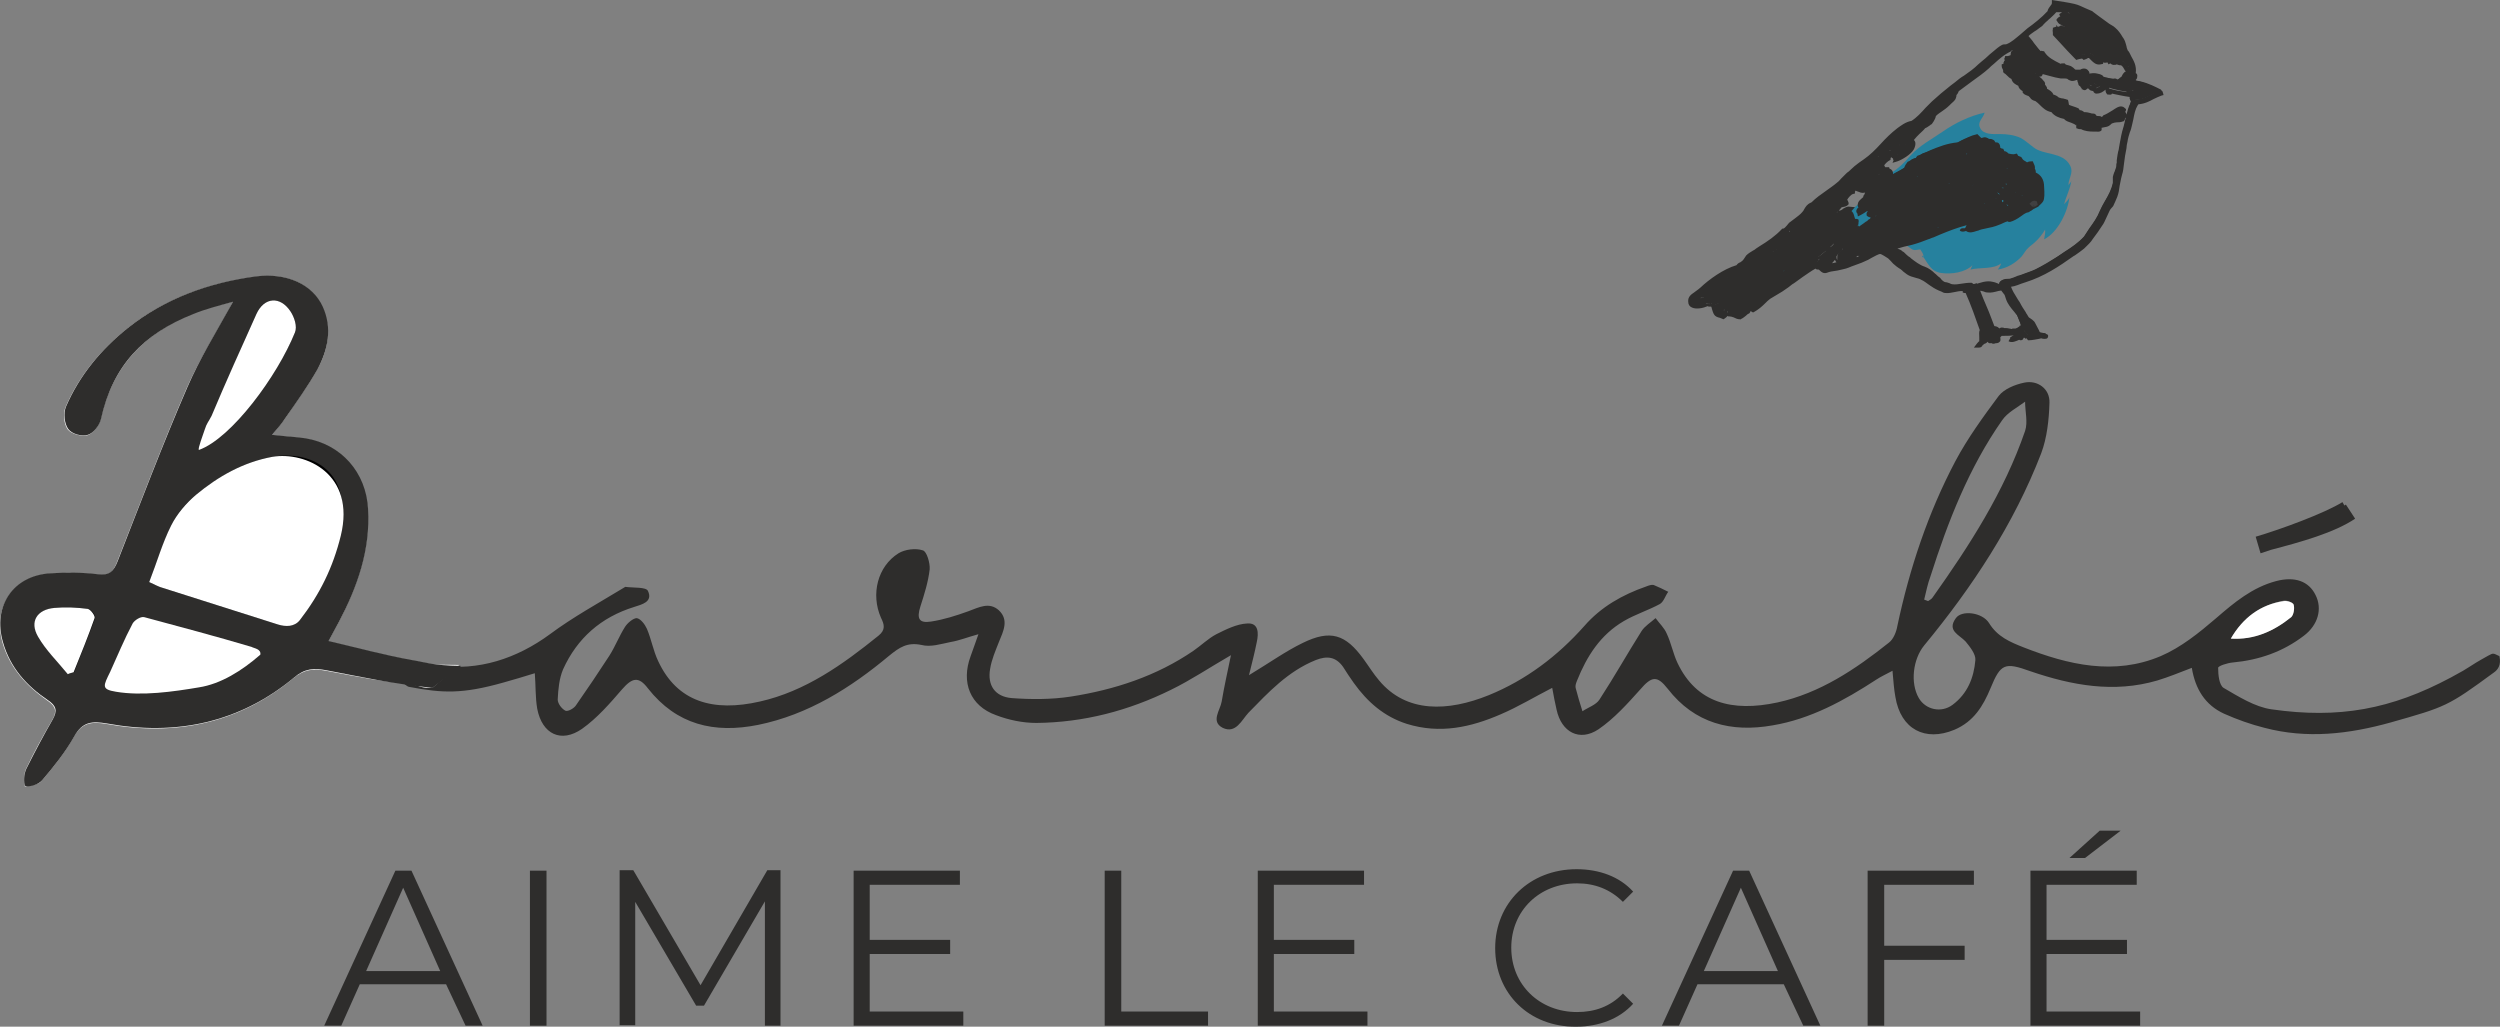
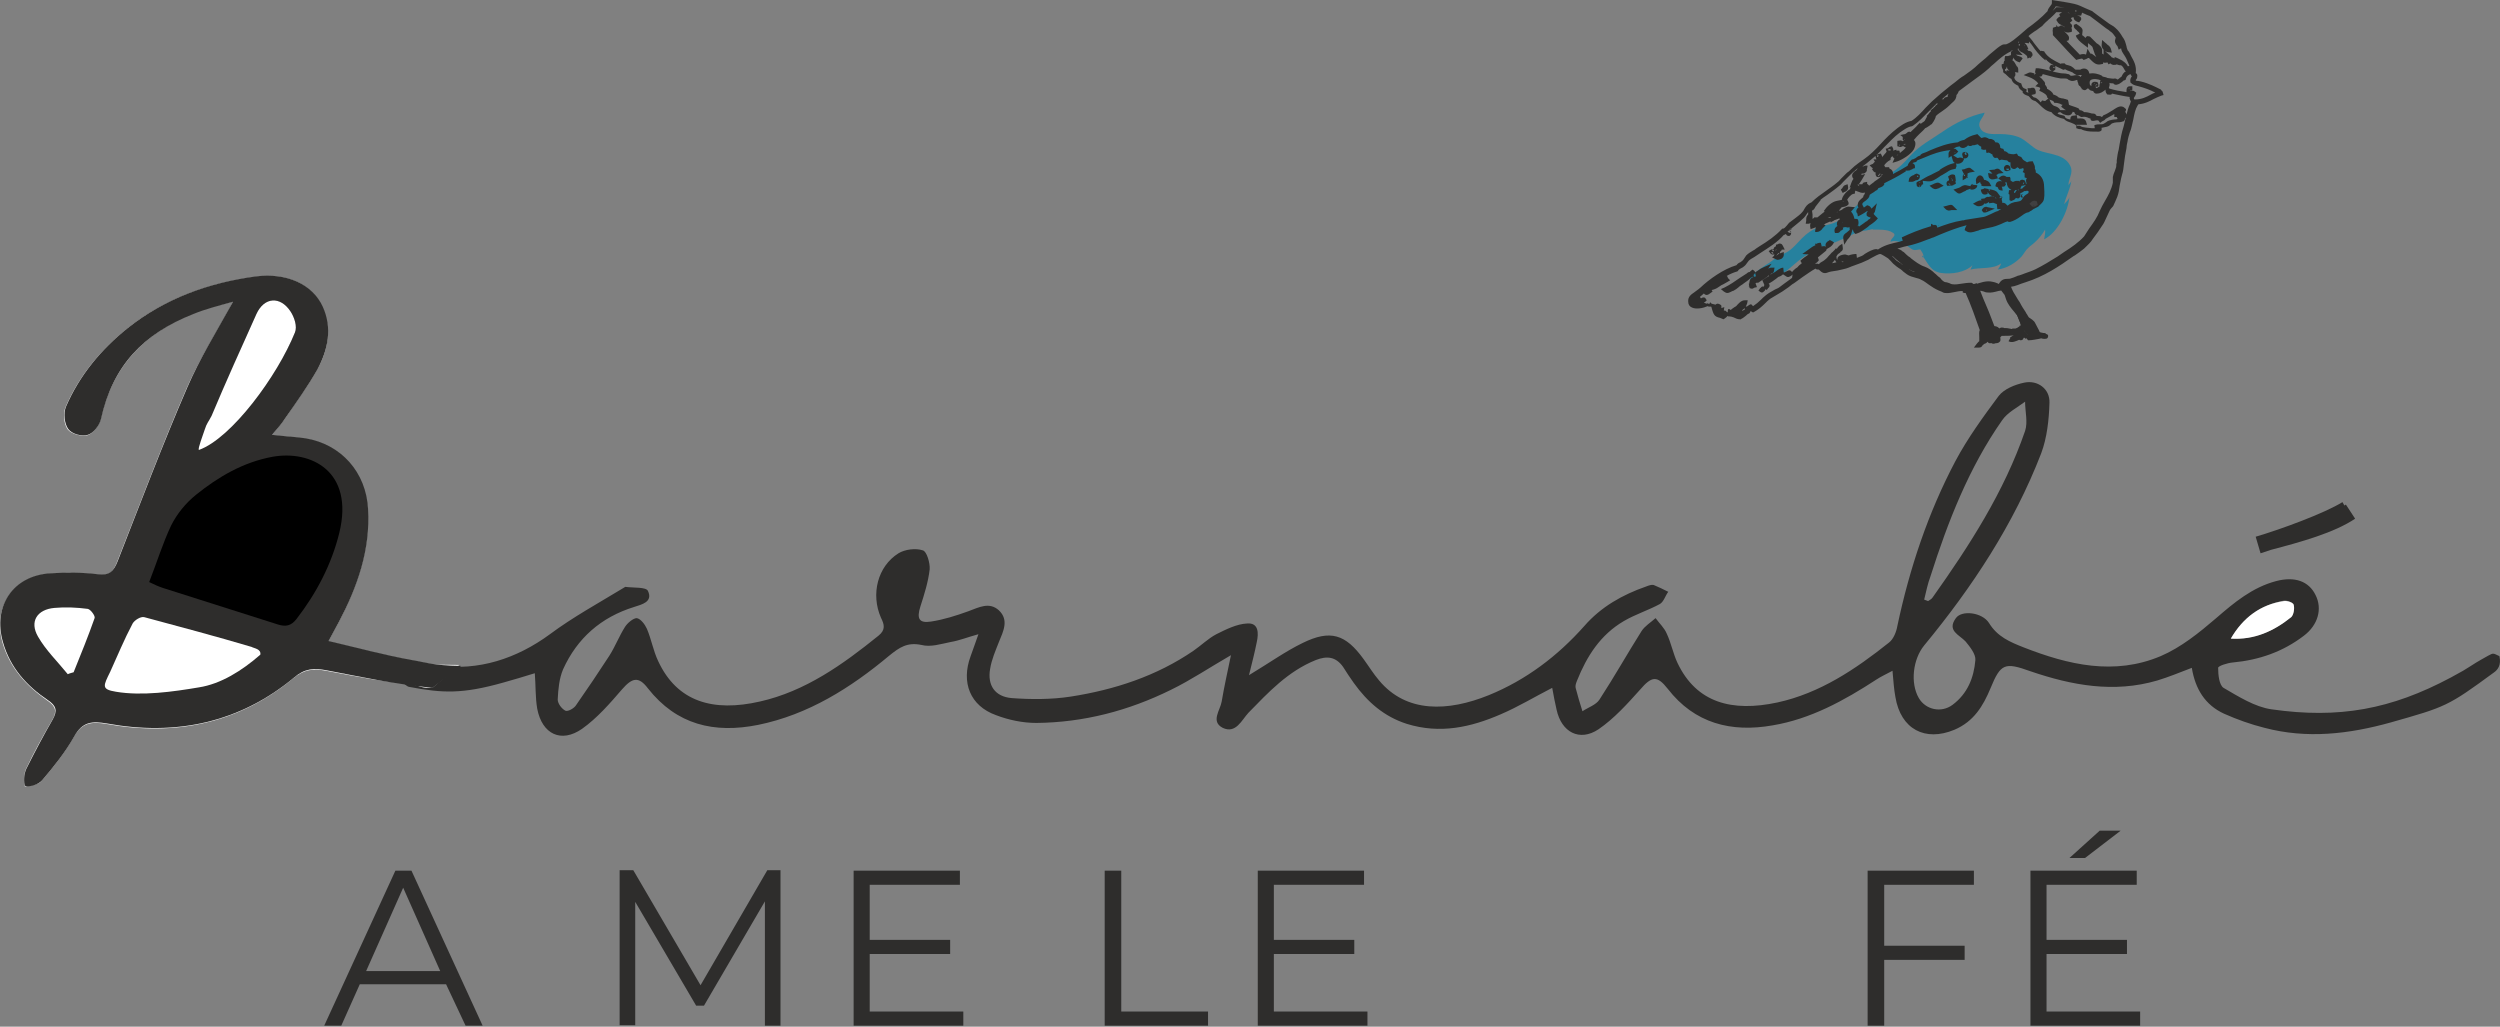
<svg xmlns="http://www.w3.org/2000/svg" xmlns:ns1="http://sodipodi.sourceforge.net/DTD/sodipodi-0.dtd" xmlns:ns2="http://www.inkscape.org/namespaces/inkscape" version="1.1" id="Calque_1" x="0px" y="0px" viewBox="0 0 180 73.921" xml:space="preserve" ns1:docname="logo.svg" width="180" height="73.921" ns2:version="0.92.5 (2060ec1f9f, 2020-04-08)">
  <rect x="0" y="0" width="180" height="73.921" fill="#808080" stroke="none" />
  <defs id="defs101" />
  <ns1:namedview pagecolor="#ffffff" bordercolor="#666666" borderopacity="1" objecttolerance="10" gridtolerance="10" guidetolerance="10" ns2:pageopacity="0" ns2:pageshadow="2" ns2:window-width="1976" ns2:window-height="1088" id="namedview99" showgrid="false" ns2:zoom="6.3569023" ns2:cx="29.872569" ns2:cy="25.01066" ns2:window-x="72" ns2:window-y="27" ns2:window-maximized="1" ns2:current-layer="Calque_1" />
  <style type="text/css" id="style2">
	.st0{fill:#2E2D2C;}
	.st1{fill:#26819E;}
	.st2{fill-rule:evenodd;clip-rule:evenodd;fill:#404041;}
	.st3{fill:#404041;}
	.st4{fill-rule:evenodd;clip-rule:evenodd;fill:#2E2D2C;}
	.st5{fill:#FFFFFF;}
</style>
  <g id="g96" transform="matrix(3.51,0,0,3.51,-124.955,-387.259)" style="stroke-width:0.285" ns2:export-xdpi="100" ns2:export-ydpi="100">
    <g id="g24" style="stroke-width:0.285">
      <path class="st0" d="m 44.75,130.52 h -1.77 l -0.38,0.85 h -0.35 l 1.46,-3.18 h 0.33 l 1.46,3.18 h -0.35 z m -0.12,-0.27 -0.76,-1.71 -0.76,1.71 z" id="path4" ns2:connector-curvature="0" style="fill:#2e2d2c;stroke-width:0.285" />
-       <path class="st0" d="m 46.47,128.19 h 0.34 v 3.18 h -0.34 z" id="path6" ns2:connector-curvature="0" style="fill:#2e2d2c;stroke-width:0.285" />
      <path class="st0" d="m 51.61,128.19 v 3.18 h -0.32 v -2.55 l -1.25,2.14 h -0.16 l -1.25,-2.13 v 2.53 h -0.32 v -3.18 h 0.28 l 1.38,2.36 1.37,-2.36 h 0.27 z" id="path8" ns2:connector-curvature="0" style="fill:#2e2d2c;stroke-width:0.285" />
      <path class="st0" d="m 55.36,131.08 v 0.29 h -2.25 v -3.18 h 2.18 v 0.29 h -1.85 v 1.13 h 1.65 v 0.29 h -1.65 v 1.18 z" id="path10" ns2:connector-curvature="0" style="fill:#2e2d2c;stroke-width:0.285" />
      <path class="st0" d="m 58.26,128.19 h 0.34 v 2.89 h 1.78 v 0.29 h -2.12 z" id="path12" ns2:connector-curvature="0" style="fill:#2e2d2c;stroke-width:0.285" />
      <path class="st0" d="m 63.65,131.08 v 0.29 H 61.4 v -3.18 h 2.18 v 0.29 h -1.85 v 1.13 h 1.65 v 0.29 h -1.65 v 1.18 z" id="path14" ns2:connector-curvature="0" style="fill:#2e2d2c;stroke-width:0.285" />
-       <path class="st0" d="m 66.27,129.78 c 0,-0.93 0.71,-1.62 1.67,-1.62 0.46,0 0.88,0.15 1.16,0.46 l -0.21,0.21 c -0.26,-0.26 -0.58,-0.38 -0.94,-0.38 -0.77,0 -1.35,0.56 -1.35,1.32 0,0.76 0.58,1.32 1.35,1.32 0.36,0 0.68,-0.11 0.94,-0.38 l 0.21,0.21 c -0.28,0.31 -0.7,0.47 -1.17,0.47 -0.96,0.01 -1.66,-0.68 -1.66,-1.61 z" id="path16" ns2:connector-curvature="0" style="fill:#2e2d2c;stroke-width:0.285" />
-       <path class="st0" d="m 72.19,130.52 h -1.77 l -0.38,0.85 h -0.35 l 1.46,-3.18 h 0.33 l 1.46,3.18 h -0.35 z m -0.12,-0.27 -0.76,-1.71 -0.76,1.71 z" id="path18" ns2:connector-curvature="0" style="fill:#2e2d2c;stroke-width:0.285" />
      <path class="st0" d="m 74.25,128.48 v 1.25 h 1.65 v 0.29 h -1.65 v 1.35 h -0.34 v -3.18 h 2.18 v 0.29 z" id="path20" ns2:connector-curvature="0" style="fill:#2e2d2c;stroke-width:0.285" />
      <path class="st0" d="m 79.5,131.08 v 0.29 h -2.25 v -3.18 h 2.18 v 0.29 h -1.85 v 1.13 h 1.65 v 0.29 h -1.65 v 1.18 z m -1.13,-3.15 h -0.32 l 0.62,-0.56 h 0.43 z" id="path22" ns2:connector-curvature="0" style="fill:#2e2d2c;stroke-width:0.285" />
    </g>
    <g id="g62" style="stroke-width:0.285">
      <path class="st1" d="m 77.96,113.77 c 0.03,0.07 0.04,0.14 0.04,0.21 0.01,0.07 -0.02,0.14 -0.02,0.2 0.03,-0.05 0.1,-0.09 0.11,-0.15 -0.02,0.17 -0.11,0.33 -0.15,0.49 0.04,-0.05 0.09,-0.08 0.11,-0.15 -0.03,0.3 -0.24,0.73 -0.52,0.87 0.01,-0.07 0.03,-0.14 0.02,-0.2 -0.05,0.09 -0.13,0.19 -0.21,0.26 -0.04,0.04 -0.09,0.07 -0.13,0.11 -0.06,0.05 -0.09,0.12 -0.14,0.18 -0.13,0.14 -0.3,0.24 -0.49,0.27 0.03,-0.04 0.05,-0.07 0.07,-0.13 -0.15,0.13 -0.45,0.08 -0.63,0.13 0.01,-0.03 0.03,-0.06 0.04,-0.09 -0.15,0.15 -0.43,0.19 -0.64,0.16 -0.22,-0.03 -0.27,-0.2 -0.39,-0.36 0,0.01 0,0.02 0,0.03 0,0 0.02,0.01 0.02,0.01 0.02,-0.05 -0.03,-0.12 -0.06,-0.16 0.01,0 0.02,0 0.02,0 -0.03,-0.01 -0.09,0.01 -0.13,0.01 -0.06,0 -0.1,-0.05 -0.15,-0.08 -0.1,-0.06 -0.23,-0.14 -0.35,-0.09 0,-0.08 0.15,-0.13 0.04,-0.19 -0.1,-0.07 -0.3,-0.06 -0.41,-0.06 0.02,-0.02 0.04,-0.04 0.04,-0.07 -0.03,-0.01 -0.18,-0.02 -0.17,0" id="path26" ns2:connector-curvature="0" style="fill:#26819e;stroke-width:0.285" />
      <path class="st1" d="m 73.87,115.06 c -0.1,0 -0.22,0.05 -0.31,0.1 -0.14,0.07 -0.3,0.13 -0.46,0.2 -0.17,0.07 -0.38,0.15 -0.53,0.26 -0.1,0.07 -0.18,0.15 -0.28,0.23 -0.06,0.05 -0.15,0.13 -0.22,0.12 -0.09,-0.02 -0.13,-0.05 -0.23,-0.03 -0.08,0.02 -0.15,0.06 -0.22,0.1 -0.1,0.06 -0.11,0.01 -0.21,-0.02 0.16,-0.05 0.29,-0.18 0.42,-0.26 0.07,-0.04 0.13,-0.09 0.2,-0.14 0.07,-0.05 0.13,-0.07 0.21,-0.11 0.12,-0.06 0.23,-0.2 0.32,-0.29 0.11,-0.11 0.21,-0.18 0.35,-0.23 0.15,-0.05 0.29,-0.06 0.42,-0.14 0.12,-0.07 0.19,-0.17 0.3,-0.26 0.13,-0.1 0.26,-0.2 0.36,-0.34 0.11,-0.15 0.21,-0.27 0.38,-0.36 0.17,-0.1 0.29,-0.22 0.42,-0.37 0.19,-0.21 0.43,-0.33 0.66,-0.49 0.26,-0.18 0.55,-0.32 0.86,-0.39 -0.03,0.12 -0.16,0.19 -0.09,0.32 0.07,0.14 0.28,0.12 0.41,0.12 0.14,0 0.29,0.02 0.42,0.08 0.09,0.05 0.18,0.13 0.26,0.19 0.21,0.17 0.6,0.09 0.75,0.37 0.05,0.09 0.03,0.17 0,0.26 -0.01,0.04 -0.03,0.08 -0.03,0.13 0,0.04 0.02,0.06 0.01,0.1" id="path28" ns2:connector-curvature="0" style="fill:#26819e;stroke-width:0.285" />
      <g id="g60" style="stroke-width:0.285">
        <g id="g34" style="stroke-width:0.285">
          <path class="st2" d="m 76.74,114.68 c -0.02,0 -0.02,0.02 -0.01,0.03 0.02,0 0.02,-0.02 0.01,-0.03 z" id="path30" ns2:connector-curvature="0" style="clip-rule:evenodd;fill:#404041;fill-rule:evenodd;stroke-width:0.285" />
          <path class="st3" d="m 76.71,114.76 -0.02,-0.02 c -0.02,-0.02 -0.02,-0.05 -0.02,-0.07 0.01,-0.02 0.03,-0.04 0.05,-0.04 h 0.02 l 0.02,0.02 c 0.02,0.02 0.03,0.05 0.02,0.08 -0.01,0.02 -0.03,0.04 -0.06,0.04 z m 0.03,-0.06 v 0.03 c 0.01,0 0.02,-0.01 0.03,-0.02 0,-0.01 0,-0.02 0,-0.03 z m -0.01,-0.04 c -0.01,0 -0.02,0.01 -0.03,0.02 0,0.01 0,0.02 0,0.03 l 0.03,-0.03 z" id="path32" ns2:connector-curvature="0" style="fill:#404041;stroke-width:0.285" />
        </g>
        <g id="g40" style="stroke-width:0.285">
          <path class="st4" d="m 76.83,117.26 c 0.08,0.05 0.23,-0.08 0.33,-0.08 0.02,0.03 -0.06,-0.09 -0.06,-0.04 -0.02,0 -0.04,0.22 -0.05,0 -0.02,0 0.01,-0.05 -0.02,-0.05 -0.08,0.05 -0.21,0.05 -0.35,0.05 -0.01,-0.01 0,-0.04 -0.02,-0.04 -0.08,0 -0.1,0.23 -0.18,0.23 -0.1,-0.11 -0.2,-0.51 -0.25,-0.66 -0.05,-0.15 -0.14,-0.29 -0.17,-0.44 0.11,-0.04 0.27,-0.1 0.4,-0.08 0.08,0.02 0.17,0.06 0.21,0.12 -0.01,-0.03 0.03,-0.02 0.04,-0.03 0.08,0.06 0.08,0.15 0.1,0.23 0.07,0.19 0.31,0.35 0.34,0.54 m -1.02,-0.74 c 0.04,0.13 0.11,0.25 0.16,0.38 0.05,0.13 0.14,0.47 0.23,0.56 0.09,0.02 0.13,-0.11 0.2,-0.1 0.02,-0.01 0.13,0.03 0.16,0.01 0.07,0 0.16,-0.01 0.19,-0.06 0.18,0.01 -0.22,-0.66 -0.38,-0.83 -0.06,0.01 -0.2,0.06 -0.28,0.04 -0.09,0.01 -0.17,-0.07 -0.28,0 z" id="path36" ns2:connector-curvature="0" style="clip-rule:evenodd;fill:#2e2d2c;fill-rule:evenodd;stroke-width:0.285" />
          <path class="st0" d="m 76.49,117.38 c 0,0 -0.01,0 0,0 h -0.02 l -0.01,-0.02 c -0.08,-0.08 -0.14,-0.29 -0.22,-0.53 -0.02,-0.06 -0.03,-0.1 -0.04,-0.14 -0.02,-0.06 -0.05,-0.12 -0.07,-0.18 -0.04,-0.09 -0.08,-0.17 -0.1,-0.27 L 76,116.2 l 0.1,-0.03 c 0.11,-0.04 0.25,-0.09 0.37,-0.06 0.06,0.01 0.14,0.04 0.2,0.09 0,0 0.01,0 0.01,0 v 0 l 0.02,-0.02 0.03,0.03 c 0.05,0.04 0.08,0.1 0.09,0.15 0.08,0.11 0.18,0.27 0.25,0.42 0.06,0.07 0.11,0.15 0.12,0.24 l -0.04,0.01 c 0,0.03 0,0.05 -0.01,0.07 0,0.01 -0.01,0.01 -0.01,0.02 0.04,0.03 0.07,0.08 0.07,0.08 l 0.02,0.04 -0.07,0.04 -0.02,-0.02 c -0.01,0 -0.01,0 -0.02,0 -0.01,0.03 -0.02,0.05 -0.06,0.05 -0.01,0 -0.02,0 -0.03,-0.01 -0.07,0.03 -0.15,0.07 -0.22,0.03 l 0.05,-0.09 c 0.03,0.01 0.09,-0.01 0.14,-0.04 0,0 0,0 0,0 0,0 0,-0.01 0,-0.01 -0.01,0 -0.02,0.01 -0.04,0.01 -0.08,0.02 -0.17,0.02 -0.28,0.02 h -0.01 c 0,0 -0.01,0.01 -0.01,0.01 -0.01,0.01 -0.02,0.02 -0.04,0.04 0,0 0,0 0,0 -0.02,0.03 -0.05,0.11 -0.12,0.11 z m 0,-0.12 c 0.01,0 0.01,0 0,0 0.01,0 0.01,0 0,0 z m -0.3,-0.96 c 0.02,0.05 0.04,0.1 0.07,0.15 0.03,0.06 0.06,0.12 0.08,0.18 0.01,0.02 0.02,0.05 0.03,0.09 0.04,0.13 0.12,0.35 0.18,0.44 0,0 0,0 0,0 0.03,-0.06 0.06,-0.12 0.13,-0.11 0.01,0 0.02,0 0.03,0.01 0,0 0,0 0,0 0.01,0 0.02,0 0.03,0 0.02,0 0.04,0 0.08,0.01 0.02,0 0.04,0.01 0.05,0.01 0,0 0,0 0,0 l 0.01,-0.01 v 0 c 0.03,0 0.04,0 0.06,0 0.02,-0.01 0.04,-0.01 0.06,-0.03 l 0.02,-0.01 0.01,-0.02 h 0.02 c 0,-0.04 -0.03,-0.11 -0.07,-0.21 -0.02,-0.02 -0.04,-0.04 -0.06,-0.07 -0.07,-0.08 -0.14,-0.17 -0.17,-0.26 -0.01,-0.02 -0.01,-0.04 -0.02,-0.06 0,-0.01 -0.01,-0.02 -0.01,-0.03 -0.02,-0.03 -0.05,-0.06 -0.07,-0.09 -0.02,0 -0.04,0.01 -0.06,0.01 -0.07,0.02 -0.15,0.04 -0.22,0.03 -0.03,0 -0.06,-0.01 -0.08,-0.02 -0.03,-0.01 -0.06,-0.02 -0.1,-0.01 z m 0.12,-0.09 c 0.01,0 0.02,0.01 0.03,0.01 0.02,0.01 0.04,0.02 0.06,0.02 0.03,0 0.08,0 0.12,-0.01 -0.02,-0.01 -0.05,-0.02 -0.08,-0.02 -0.03,-0.01 -0.08,-0.01 -0.13,0 z" id="path38" ns2:connector-curvature="0" style="fill:#2e2d2c;stroke-width:0.285" />
        </g>
        <g id="g46" style="stroke-width:0.285">
          <path class="st4" d="m 76.78,116.22 c 0,0.14 0.11,0.26 0.17,0.38 0.08,0.16 0.18,0.5 0.32,0.6 0,0.04 -0.06,0.04 -0.05,0.06 0.14,-0.01 0.38,-0.08 0.3,-0.03 0.13,0.02 -0.07,-0.03 -0.11,-0.03 -0.02,-0.01 -0.11,-0.22 -0.13,-0.24 -0.03,-0.02 -0.06,-0.04 -0.08,-0.06 -0.03,-0.03 -0.06,-0.09 -0.09,-0.13 -0.04,-0.07 -0.08,-0.13 -0.12,-0.21 -0.05,-0.1 -0.14,-0.2 -0.18,-0.33 0,-0.01 -0.02,-0.01 -0.03,-0.01 z" id="path42" ns2:connector-curvature="0" style="clip-rule:evenodd;fill:#2e2d2c;fill-rule:evenodd;stroke-width:0.285" />
          <path class="st0" d="m 77.2,117.31 -0.03,-0.04 v -0.03 c 0,-0.02 0.01,-0.03 0.02,-0.04 -0.09,-0.09 -0.15,-0.25 -0.21,-0.39 -0.03,-0.07 -0.06,-0.14 -0.08,-0.18 -0.02,-0.03 -0.04,-0.06 -0.06,-0.09 -0.06,-0.09 -0.12,-0.19 -0.12,-0.31 v -0.05 h 0.12 l 0.01,0.03 c 0.03,0.08 0.07,0.15 0.11,0.21 0.02,0.04 0.05,0.08 0.07,0.11 0.04,0.08 0.08,0.14 0.12,0.2 0.01,0.02 0.02,0.04 0.03,0.05 0.02,0.03 0.03,0.06 0.05,0.07 0,0 0.02,0.01 0.03,0.02 0.02,0.01 0.03,0.02 0.05,0.04 0.02,0.01 0.04,0.05 0.08,0.13 0.02,0.03 0.04,0.08 0.05,0.1 l 0.02,0.01 c 0.02,0 0.04,0.01 0.05,0.01 0.03,0 0.05,0 0.06,0.02 0.04,0.01 0.05,0.03 0.04,0.06 -0.01,0.05 -0.06,0.04 -0.1,0.04 l -0.04,-0.01 c -0.01,0 -0.03,0.01 -0.04,0.01 -0.06,0.01 -0.15,0.03 -0.21,0.03 z m -0.09,-0.46 c 0.05,0.13 0.12,0.26 0.19,0.31 l 0.02,0.02 v 0.03 c 0.01,0 0.02,0 0.03,-0.01 -0.01,-0.02 -0.03,-0.06 -0.05,-0.1 -0.02,-0.04 -0.04,-0.09 -0.05,-0.1 -0.01,-0.01 -0.02,-0.02 -0.04,-0.02 -0.02,-0.01 -0.03,-0.02 -0.05,-0.03 -0.01,-0.04 -0.03,-0.07 -0.05,-0.1 z" id="path44" ns2:connector-curvature="0" style="fill:#2e2d2c;stroke-width:0.285" />
        </g>
        <g id="g52" style="stroke-width:0.285">
-           <path class="st4" d="m 71.04,116.72 c -0.04,0.03 -0.06,0.08 -0.1,0.09 -0.06,-0.03 -0.12,-0.02 -0.15,-0.07 -0.04,-0.05 -0.03,-0.16 -0.1,-0.19 -0.02,0.02 -0.05,0.02 -0.07,0 -0.1,0.06 -0.34,0.1 -0.36,-0.04 -0.01,-0.08 0.07,-0.12 0.13,-0.16 0.04,-0.03 0.08,-0.06 0.11,-0.09 0.2,-0.18 0.49,-0.38 0.73,-0.46 0.03,-0.05 0.08,-0.06 0.13,-0.1 0.04,-0.03 0.05,-0.08 0.09,-0.11 0.05,-0.05 0.12,-0.08 0.19,-0.13 0.19,-0.13 0.39,-0.25 0.54,-0.41 0.07,-0.02 0.09,-0.08 0.14,-0.13 0.09,-0.08 0.19,-0.14 0.27,-0.22 0.05,-0.06 0.08,-0.15 0.16,-0.18 0.03,0.02 0.02,0.05 0.02,0.06 0.03,-0.02 0.04,-0.05 0.06,-0.07 -0.02,0.01 -0.02,-0.01 -0.03,-0.02 0.16,-0.16 0.36,-0.26 0.53,-0.41 0.06,-0.05 0.1,-0.11 0.17,-0.17 0.06,-0.05 0.11,-0.11 0.17,-0.16 0.06,-0.05 0.12,-0.1 0.19,-0.14 0.26,-0.18 0.43,-0.45 0.69,-0.64 0.08,-0.06 0.18,-0.13 0.28,-0.14 0.16,-0.11 0.29,-0.27 0.44,-0.41 0.14,-0.14 0.3,-0.26 0.47,-0.39 0.15,-0.12 0.32,-0.23 0.48,-0.37 0.07,-0.06 0.15,-0.13 0.23,-0.2 0.08,-0.07 0.17,-0.16 0.24,-0.19 0.03,-0.01 0.05,-0.01 0.08,-0.02 0.17,-0.07 0.3,-0.22 0.45,-0.34 0.16,-0.12 0.3,-0.23 0.43,-0.36 0.01,-0.08 0.09,-0.12 0.09,-0.19 0.14,0.02 0.27,0.04 0.39,0.07 0.14,0.03 0.25,0.11 0.37,0.15 0.12,0.09 0.23,0.17 0.34,0.25 0.04,0.03 0.08,0.05 0.12,0.08 0.06,0.05 0.1,0.12 0.14,0.18 0.02,0.03 0.04,0.07 0.05,0.1 0.02,0.04 0.01,0.09 0.03,0.13 0.01,0.02 0.03,0.05 0.05,0.08 0.06,0.11 0.14,0.21 0.12,0.38 0,0.03 0.04,0.04 0.03,0.08 0,0.04 -0.04,0.04 -0.03,0.09 0.04,0.04 0.08,0.03 0.13,0.05 0.14,0.04 0.28,0.1 0.39,0.16 0,0.03 0.03,0.01 0.04,0.04 -0.16,0.05 -0.3,0.18 -0.51,0.18 0,0.02 0,0.03 0,0.05 -0.08,0.12 -0.09,0.28 -0.13,0.43 -0.03,0.1 -0.08,0.22 -0.1,0.33 -0.02,0.14 -0.06,0.29 -0.07,0.44 -0.01,0.13 -0.04,0.2 -0.06,0.3 -0.03,0.14 -0.04,0.26 -0.08,0.37 -0.02,0.05 -0.04,0.11 -0.07,0.16 -0.03,0.05 -0.07,0.08 -0.1,0.13 -0.06,0.1 -0.09,0.2 -0.15,0.3 -0.06,0.1 -0.12,0.19 -0.19,0.27 -0.04,0.07 -0.1,0.13 -0.17,0.19 -0.06,0.05 -0.12,0.09 -0.18,0.13 -0.32,0.22 -0.62,0.43 -1,0.55 -0.13,0.04 -0.24,0.1 -0.39,0.1 -0.03,0.01 -0.06,0.05 -0.09,0.02 0,-0.01 0,-0.02 -0.01,-0.02 0.05,-0.08 0.12,-0.05 0.21,-0.07 0.05,-0.01 0.12,-0.04 0.17,-0.06 0.14,-0.05 0.23,-0.08 0.35,-0.13 0.16,-0.08 0.32,-0.17 0.46,-0.27 0.2,-0.13 0.41,-0.25 0.55,-0.41 0.1,-0.16 0.24,-0.32 0.33,-0.53 0.08,-0.2 0.23,-0.36 0.27,-0.59 0.01,-0.04 0,-0.08 0.01,-0.13 0.01,-0.07 0.06,-0.15 0.07,-0.22 0.01,-0.04 0,-0.08 0.01,-0.13 0.01,-0.09 0.03,-0.18 0.05,-0.28 0.03,-0.14 0.05,-0.27 0.09,-0.41 0.05,-0.16 0.08,-0.35 0.13,-0.47 0.02,-0.03 0.02,-0.05 0.04,-0.08 -0.02,-0.02 -0.03,-0.04 -0.04,-0.06 0.02,-0.04 0.05,-0.05 0.06,-0.09 -0.05,-0.03 -0.05,0.02 -0.09,0.02 -0.15,-0.02 -0.29,-0.05 -0.42,-0.09 -0.03,0.01 0.01,0.04 -0.04,0.03 -0.06,-0.08 0.04,-0.12 -0.01,-0.18 -0.05,0.03 -0.13,0.15 -0.24,0.16 -0.02,-0.01 -0.02,-0.04 -0.04,-0.05 -0.08,-0.01 -0.05,-0.01 -0.1,-0.05 -0.07,-0.24 0.2,-0.23 0.3,-0.16 0.04,0.03 -0.02,0.07 0.08,0.09 0.01,-0.03 0,-0.05 0,-0.05 0.06,0.01 0.09,0.04 0.17,0.03 0.02,0 0.01,0.03 0.03,0.02 0.08,0 0.1,-0.06 0.15,-0.08 0.01,-0.07 0.07,-0.11 0.13,-0.13 0,-0.03 0,-0.05 0,-0.08 -0.02,0 -0.03,0.02 -0.06,0.02 -0.02,-0.05 -0.06,-0.09 -0.1,-0.12 -0.07,0.01 -0.09,-0.03 -0.13,-0.05 0,0.02 0.01,0.05 -0.02,0.04 -0.04,0.02 -0.05,-0.06 -0.1,-0.03 -0.02,-0.04 -0.06,-0.07 -0.09,-0.1 0,0.04 0.04,0.05 0.04,0.09 -0.08,0.03 -0.08,-0.07 -0.15,-0.08 -0.02,-0.03 -0.04,-0.05 -0.06,-0.06 0.02,0.06 0.07,0.1 0.09,0.17 -0.1,0.02 -0.14,-0.08 -0.21,-0.12 -0.02,-0.01 -0.05,0 -0.06,-0.02 -0.01,0.03 -0.02,0.04 -0.05,0.05 -0.04,-0.04 -0.09,-0.01 -0.14,0 -0.15,-0.16 -0.3,-0.32 -0.45,-0.47 0,-0.04 -0.01,-0.05 -0.01,-0.09 0.06,-0.02 0.1,-0.01 0.14,-0.04 0.05,0.02 0.05,0.07 0.13,0.05 0,-0.03 -0.02,-0.02 -0.02,-0.04 0,-0.01 0.03,-0.03 0.02,-0.03 -0.01,-0.02 -0.06,-0.04 -0.09,-0.06 -0.03,-0.02 -0.08,-0.03 -0.1,-0.06 0.05,-0.07 0.13,0.05 0.17,0.01 -0.02,-0.05 -0.1,-0.05 -0.11,-0.11 0.06,-0.04 0.11,0.06 0.17,0 -0.04,-0.02 0.01,-0.05 0.01,-0.09 -0.1,-0.03 -0.22,-0.02 -0.32,-0.02 -0.07,0.08 -0.15,0.14 -0.23,0.21 -0.04,0.04 -0.08,0.08 -0.12,0.12 -0.09,0.07 -0.18,0.13 -0.26,0.21 0.12,0.13 0.21,0.28 0.33,0.39 0,-0.02 0,-0.04 0.03,-0.03 0.08,0.13 0.24,0.2 0.38,0.27 0.01,0 0.01,-0.02 0.04,-0.02 0.04,0.05 0.1,0.04 0.16,0.07 0.03,0.02 0.05,0.05 0.09,0.06 0.04,0.01 0.08,-0.01 0.12,0.01 0.03,-0.03 0.11,-0.05 0.13,0.01 -0.03,0.04 -0.07,0.03 -0.1,0.06 -0.06,0.06 -0.03,0.13 -0.03,0.21 0.03,0 -0.02,-0.02 0.01,0.02 -0.02,0.01 -0.03,-0.02 -0.05,-0.04 -0.01,-0.05 -0.04,-0.01 -0.04,-0.06 -0.01,0 -0.02,-0.07 -0.02,-0.09 -0.05,-0.05 -0.12,0.01 -0.19,-0.01 -0.02,-0.01 -0.04,-0.03 -0.05,-0.03 -0.05,-0.02 -0.1,-0.01 -0.15,-0.02 -0.15,-0.02 -0.31,-0.08 -0.45,-0.09 0,0.03 0.04,0.04 0.02,0.06 -0.02,0 -0.04,0.02 -0.05,0 0.03,0.09 -0.09,0.01 -0.12,0.02 0.1,0.04 0.17,0.09 0.23,0.17 0.02,0.01 -0.02,0.03 -0.02,0.04 0.04,0.01 0.08,0.05 0.06,0.1 0.06,0.03 0.13,0.06 0.15,0.13 0.05,0.02 0.1,0.03 0.13,0.07 0.07,0.01 0.12,0.03 0.18,0.05 0.01,0.03 0.02,0.05 0,0.08 0.06,0.05 0.15,0.07 0.23,0.09 0.01,0.01 0,0.05 0.02,0.05 0.05,0 0.08,0.02 0.11,0.04 0.1,-0.01 0.14,0.03 0.21,0.03 0.03,0.01 0,0.05 0.02,0.05 0.06,-0.01 0.12,-0.03 0.16,0.02 0.02,-0.02 0.05,-0.03 0.06,-0.06 0.06,-0.02 0.12,-0.06 0.19,-0.1 0.05,-0.03 0.13,-0.11 0.18,-0.05 -0.01,0.05 -0.11,0.06 -0.11,0.09 0.03,0 0.09,-0.02 0.11,-0.01 0.01,0.02 0.02,0.04 0.01,0.06 -0.01,0.02 -0.04,0.02 -0.06,0.02 0.01,0.02 0.04,0.04 0.02,0.06 -0.08,0.03 -0.15,0.02 -0.22,0.04 -0.04,0.01 -0.07,0.06 -0.12,0.07 -0.06,0.02 -0.12,0 -0.19,0.03 0.04,0 0.05,0.03 0.05,0.06 -0.02,0.02 -0.05,0 -0.09,0 -0.09,-0.01 -0.22,-0.01 -0.28,-0.05 -0.03,0 -0.05,0 -0.07,-0.01 -0.01,-0.14 -0.22,-0.09 -0.27,-0.2 -0.11,-0.03 -0.21,-0.06 -0.26,-0.14 -0.15,-0.02 -0.22,-0.14 -0.32,-0.21 -0.02,-0.02 -0.05,-0.02 -0.07,-0.03 -0.03,-0.02 -0.05,-0.06 -0.08,-0.08 -0.03,-0.02 -0.07,-0.02 -0.09,-0.06 0,-0.02 0,-0.03 0,-0.05 -0.05,-0.02 -0.09,-0.06 -0.1,-0.12 -0.07,-0.03 -0.12,-0.06 -0.14,-0.13 -0.07,-0.03 -0.11,-0.09 -0.17,-0.13 0,-0.05 -0.03,-0.06 -0.03,-0.1 0.02,-0.01 0.05,0.02 0.05,0 -0.01,-0.01 -0.02,-0.03 -0.02,-0.06 0.02,0 0.04,0 0.06,0 -0.02,-0.03 -0.04,-0.04 -0.04,-0.09 0.04,0 0.08,-0.03 0.12,-0.02 0.01,-0.03 0,-0.06 0.01,-0.09 0.07,0.02 0.06,-0.04 0.11,-0.03 -0.03,-0.04 0,-0.05 -0.02,-0.1 0.02,-0.02 0.04,0.01 0.03,-0.03 -0.07,0.03 -0.13,0.06 -0.19,0.09 -0.19,0.08 -0.34,0.24 -0.48,0.36 -0.2,0.17 -0.43,0.32 -0.64,0.49 0,0.03 -0.03,0.05 -0.04,0.07 -0.02,0.03 -0.02,0.07 -0.04,0.1 -0.02,0.03 -0.07,0.07 -0.1,0.1 -0.12,0.12 -0.2,0.12 -0.29,0.24 0.01,0.01 -0.05,0.13 -0.07,0.15 -0.02,0.01 -0.11,0.09 -0.13,0.08 -0.11,0.13 -0.18,0.16 -0.28,0.3 0.07,0.02 0.06,0.1 0.03,0.16 -0.05,0.09 -0.23,0.2 -0.31,0.23 0.02,-0.05 -0.02,-0.04 -0.04,-0.07 -0.01,-0.03 -0.01,-0.07 -0.03,-0.09 -0.03,0.06 -0.1,0.08 -0.11,0.15 -0.08,0.05 -0.13,0.11 -0.18,0.18 0.02,0.02 0.03,0.02 0.06,0.02 0.01,0.03 0.05,0.03 0.09,0.03 0.01,0.03 0.06,0.02 0.06,0.06 -0.03,0.07 -0.12,0.13 -0.18,0.17 -0.1,0.07 -0.2,0.18 -0.32,0.13 -0.04,-0.01 -0.09,-0.03 -0.1,-0.06 -0.02,0.03 -0.05,0.04 -0.05,0.09 -0.07,0.01 -0.18,0.14 -0.17,0.2 0.03,-0.01 0.03,0.01 0.03,0.03 -0.02,0.02 -0.07,0.02 -0.11,0.03 -0.02,0.05 -0.07,0.08 -0.1,0.13 -0.03,0.04 -0.08,0.09 -0.08,0.14 0.07,-0.03 0.14,-0.04 0.18,-0.09 0.08,-0.01 0.14,-0.09 0.21,-0.08 -0.03,0.03 -0.1,0.04 -0.1,0.07 0.14,-0.05 0.14,0.11 0.17,0.19 0.04,0.01 0.03,-0.03 0.06,-0.02 0.02,0.08 -0.04,0.08 -0.07,0.08 -0.05,-0.01 -0.09,-0.09 -0.13,-0.1 -0.03,0 -0.05,0.01 -0.07,0.02 0.04,0.03 0,0.05 -0.02,0.07 0.04,-0.01 0.08,0.02 0.13,-0.02 0.03,0.01 0.04,0.04 0.04,0.06 0.03,0 0.05,0 0.08,0 0.01,0.03 -0.02,0.06 0.01,0.09 0.08,-0.03 0.15,-0.09 0.21,-0.13 0.07,-0.05 0.15,-0.09 0.19,-0.15 -0.01,0.01 -0.04,0.02 -0.06,0.02 -0.01,-0.04 -0.06,-0.03 -0.08,-0.05 -0.01,-0.06 0.06,-0.03 0.07,-0.07 -0.01,0.01 -0.03,0.01 -0.05,0.01 0,-0.04 -0.03,-0.06 -0.06,-0.08 -0.05,0.03 -0.09,0.07 -0.15,0.09 0,-0.02 -0.03,-0.02 -0.02,-0.06 0.01,-0.03 0.04,0 0.05,-0.03 -0.03,-0.01 0,-0.01 0,-0.03 0,-0.02 -0.02,-0.04 -0.02,-0.06 0.01,-0.06 0.09,-0.08 0.12,-0.13 -0.01,-0.04 0.02,-0.04 0.02,-0.05 0.01,-0.01 0,-0.02 0.01,-0.03 0.04,-0.05 0.12,-0.08 0.17,-0.11 0.01,-0.01 0.02,-0.03 0.03,-0.04 0.03,-0.02 0.08,-0.03 0.1,-0.06 0,-0.03 -0.01,-0.02 0,-0.05 0.15,-0.08 0.3,-0.15 0.44,-0.24 0.01,-0.05 0.04,-0.09 0.07,-0.13 0.06,-0.02 0.09,-0.07 0.17,-0.08 0.01,-0.01 0.02,-0.02 0.02,-0.04 0.23,-0.08 0.43,-0.2 0.73,-0.22 0.04,-0.03 0.08,-0.05 0.13,-0.06 0.06,-0.05 0.14,-0.09 0.23,-0.11 0.02,0.03 0.06,0.05 0.08,0.08 0.03,0 0.08,-0.03 0.11,-0.02 0.03,0.01 0.04,0.03 0.06,0.04 0.04,-0.01 0.09,0.01 0.09,0.06 -0.02,0.02 -0.05,-0.02 -0.05,0.02 0.03,0.02 0.16,-0.07 0.15,0.04 0,0.02 -0.06,-0.01 -0.05,0.02 0.05,-0.01 0.08,0.04 0.13,0.05 0.01,0.01 0,0.05 0.02,0.06 0.06,-0.01 0.08,0.02 0.1,0.05 0.06,-0.01 0.09,0.03 0.17,0.01 0.01,0.01 0,0.04 0.02,0.05 0.03,0 0.04,0 0.06,0.01 0.02,0.06 0.09,0.08 0.13,0.12 0.03,-0.01 0.05,-0.03 0.09,-0.02 0.02,0.03 0.04,0.08 0.02,0.12 0.04,0.02 0.02,0.06 0.02,0.08 0.01,0 0.01,0.01 0.01,0.02 0.09,0.04 0.16,0.12 0.17,0.25 0,0.09 0.01,0.22 -0.02,0.28 -0.01,0.02 -0.06,0.07 -0.09,0.09 -0.02,0.02 -0.06,0.03 -0.09,0.05 -0.03,0.02 -0.07,0.04 -0.09,0.06 -0.02,0.01 -0.03,0 -0.05,0.01 -0.13,0.07 -0.22,0.16 -0.33,0.19 -0.02,0.01 -0.02,-0.02 -0.04,-0.02 -0.07,0.01 -0.12,0.05 -0.19,0.08 -0.14,0.06 -0.29,0.08 -0.43,0.12 -0.07,0.02 -0.15,0.07 -0.21,0.02 0.02,-0.07 0.08,-0.04 0.13,-0.05 0.06,-0.02 0.13,-0.04 0.19,-0.06 0.07,-0.02 0.14,-0.03 0.21,-0.05 0.07,-0.02 0.12,-0.07 0.19,-0.09 0.02,-0.01 0.05,-0.01 0.07,-0.02 0.07,-0.02 0.14,-0.05 0.21,-0.09 0.02,-0.01 0.04,-0.02 0.06,-0.04 0.02,-0.01 0.04,-0.04 0.06,-0.05 0.08,-0.05 0.19,-0.07 0.26,-0.11 0.04,-0.03 0.09,-0.07 0.09,-0.13 -0.04,0.03 -0.05,0.07 -0.09,0.1 -0.05,0.04 -0.13,0.03 -0.2,0.06 -0.06,0.02 -0.1,0.07 -0.14,0.09 0.02,0.01 -0.03,0 -0.04,0.02 -0.01,0.02 0.01,0.02 0.01,0.04 -0.02,0 -0.03,-0.01 -0.05,-0.02 -0.02,0.02 -0.06,0.02 -0.08,0.05 -0.09,0.01 -0.18,0.09 -0.3,0.12 -0.13,0.03 -0.26,0.04 -0.38,0.06 0,0.02 0.02,0.03 -0.01,0.03 -0.04,0.01 -0.02,-0.03 -0.05,-0.02 -0.31,0.06 -0.58,0.18 -0.86,0.28 -0.14,0.05 -0.27,0.12 -0.42,0.15 -0.15,0.03 -0.3,0.06 -0.43,0.14 0.09,0.04 0.14,0.02 0.21,0.08 0.04,0.04 0.11,0.1 0.15,0.13 0.09,0.07 0.2,0.16 0.32,0.2 0.11,0.03 0.18,0.13 0.27,0.19 0.05,0.03 0.08,0.08 0.13,0.1 0.02,0.01 0.06,0.01 0.09,0.02 0.03,0.01 0.06,0.03 0.09,0.03 0.14,0.02 0.26,-0.04 0.4,-0.03 0.03,0.02 0.04,0.03 0.09,0.02 0.11,0.27 0.25,0.56 0.36,0.86 0.07,0.02 0.08,0 0.11,0.06 -0.09,0 0.05,0.2 -0.04,0.2 -0.03,-0.02 -0.08,-0.21 -0.11,-0.23 -0.14,-0.02 0.03,0.31 -0.12,0.3 0.06,-0.09 0.22,-0.01 0.1,-0.24 -0.09,-0.26 -0.23,-0.65 -0.34,-0.89 -0.03,-0.01 -0.01,0.03 -0.03,0.02 0,-0.02 0.01,-0.02 0.01,-0.05 -0.17,-0.03 -0.28,0.05 -0.42,0.03 -0.02,0 -0.07,-0.03 -0.12,-0.05 -0.09,-0.04 -0.13,-0.06 -0.19,-0.11 -0.05,-0.04 -0.11,-0.08 -0.17,-0.11 -0.06,-0.04 -0.14,-0.04 -0.21,-0.07 -0.06,-0.02 -0.12,-0.07 -0.17,-0.11 -0.06,-0.04 -0.12,-0.08 -0.17,-0.12 -0.05,-0.04 -0.09,-0.1 -0.13,-0.13 -0.03,-0.02 -0.15,-0.1 -0.18,-0.1 -0.07,0 -0.2,0.08 -0.28,0.13 -0.12,0.06 -0.28,0.11 -0.39,0.16 -0.11,0.04 -0.23,0.05 -0.35,0.08 -0.05,0.01 -0.08,0.04 -0.13,0.03 -0.04,-0.01 -0.05,-0.04 -0.09,-0.07 -0.04,0.01 -0.07,0 -0.09,-0.02 -0.17,0.09 -0.31,0.22 -0.47,0.32 -0.08,0.05 -0.16,0.12 -0.24,0.17 -0.08,0.05 -0.18,0.09 -0.25,0.15 -0.11,0.09 -0.19,0.2 -0.32,0.26 -0.02,-0.01 -0.01,-0.04 -0.02,-0.06 -0.03,0.01 -0.05,0.03 -0.08,0.04 0,0.02 0.02,0.02 0,0.04 -0.06,0.03 -0.1,0.09 -0.16,0.12 -0.09,-0.01 -0.14,-0.07 -0.22,-0.06 -0.04,-0.01 0.01,-0.06 -0.03,-0.04 z m 7.18,-6.13 c -0.02,0.01 0.01,0.03 0.02,0.02 0.02,-0.02 -0.02,0 -0.02,-0.02 z m -0.04,0.12 c -0.01,0.01 0.03,0.03 0.05,0.04 0.03,-0.03 -0.03,-0.03 -0.05,-0.04 z m 0,0.17 c -0.01,0 0.07,0.05 0.09,0.08 0,-0.03 -0.06,-0.06 -0.09,-0.08 z m -0.33,0.09 c 0,0.06 0.08,0.1 0.12,0.15 0.02,0 -0.01,-0.04 -0.02,-0.06 -0.03,-0.03 -0.07,-0.06 -0.1,-0.09 z m 0.37,0.08 c 0.02,0.06 0.09,0.12 0.15,0.17 0,-0.03 -0.04,-0.06 -0.06,-0.09 -0.04,-0.03 -0.07,-0.06 -0.09,-0.08 z m -1.07,0.05 c -0.03,0.01 -0.06,0.04 -0.07,0.07 0.03,-0.01 0.04,-0.02 0.09,-0.02 0,-0.02 -0.01,-0.03 -0.02,-0.05 z m 1.28,0.03 c -0.01,0 -0.01,0.01 -0.02,0.02 0.08,0.08 0.17,0.15 0.24,0.25 0.01,-0.06 -0.06,-0.1 -0.1,-0.13 -0.04,-0.06 -0.08,-0.1 -0.12,-0.14 z m 0.62,0.03 c -0.02,0.04 0.03,0.08 0.05,0.12 0.01,-0.02 -0.04,-0.09 -0.05,-0.12 z m -1.96,0.09 c -0.02,0.02 0.02,0.05 0.05,0.05 -0.01,-0.02 -0.04,-0.03 -0.05,-0.05 z m 1.67,0.02 c 0,0.03 0.04,0.08 0.09,0.09 -0.02,-0.05 -0.06,-0.06 -0.09,-0.09 z m -1.7,0.06 c 0.02,0.03 0.06,0.04 0.09,0.06 0,-0.01 -0.05,-0.05 -0.09,-0.06 z m 0.15,0.1 c 0,0.03 0.02,0.02 0.02,0.04 0.02,-0.01 0.01,-0.05 -0.02,-0.04 z m -0.27,0.08 c 0.02,0.03 0.07,0.04 0.1,0.06 -0.02,-0.03 -0.07,-0.04 -0.1,-0.06 z m -0.14,0.1 c 0.02,0.02 0.04,0.04 0.07,0.04 -0.01,-0.03 -0.04,-0.04 -0.07,-0.04 z m 0.9,0.09 c -0.01,0 -0.01,0.04 0.01,0.02 0,0 0,0 -0.01,-0.02 0,0.01 0,0.01 0,0 z m -0.88,0.01 c 0,0.02 0.06,0.05 0.1,0.06 0.01,-0.06 -0.07,-0.04 -0.1,-0.06 z m -0.01,0.12 c 0,0.03 0.04,0.02 0.05,0.04 0.03,-0.03 -0.03,-0.04 -0.05,-0.04 z m 1.63,0.11 c -0.02,0 -0.01,0.02 -0.02,0.02 0,0.02 0.03,0 0.02,-0.02 z m 0.31,0.06 c -0.02,0 0,0.03 -0.01,0.04 0.03,0 0.02,-0.03 0.01,-0.04 z m -0.19,0.06 c 0.01,0 0.05,0.01 0.04,-0.02 -0.02,0 -0.03,-0.01 -0.04,0.02 z m 0.74,0.09 c -0.02,0 -0.02,0.02 -0.02,0.04 0.02,0 0.02,-0.02 0.02,-0.04 z m -2.01,0.03 c -0.02,-0.01 -0.03,0.01 -0.05,0.01 0,0.02 0.04,0.01 0.05,0.03 0.02,0 0.01,-0.03 0,-0.04 z m -1.76,0.19 c 0,-0.01 -0.03,0.03 -0.05,0.05 -0.01,0.01 -0.02,0 -0.03,0 -0.02,0.01 -0.03,0.06 -0.05,0.05 0,0.01 0,0.02 0.01,0.02 -0.01,0.03 -0.06,0.03 -0.07,0.07 -0.01,0.02 -0.05,0.01 -0.04,0.05 0.07,-0.08 0.16,-0.15 0.23,-0.24 z m 1.94,0.07 c 0.04,0.05 0.16,0.05 0.24,0.11 0.04,0.03 0.06,0.07 0.11,0.06 -0.02,-0.05 -0.08,-0.05 -0.11,-0.07 -0.03,-0.03 -0.07,-0.06 -0.09,-0.1 -0.01,0.01 -0.01,0.03 -0.02,0.04 -0.04,-0.02 -0.1,-0.02 -0.13,-0.04 z m -2.21,0.18 c 0.02,0.02 0.03,-0.03 0,0 z m 2.8,0.02 c -0.04,0 -0.07,0 -0.11,0 0.02,0.01 0.1,0.04 0.11,0 z m 0.12,0.12 c -0.02,0 -0.05,-0.01 -0.06,0.01 0.01,0.08 0.16,0.07 0.24,0.07 -0.03,-0.07 -0.18,0.02 -0.18,-0.08 z m -3.41,0.35 c 0.01,-0.02 -0.05,0.04 -0.07,0.04 0.03,0.03 0.05,-0.03 0.07,-0.04 z m -0.07,0.06 c -0.01,0 -0.01,0.01 -0.02,0.01 0,0.01 0.04,0.01 0.02,-0.01 z m 1.35,0.08 c -0.02,-0.01 -0.02,0.01 -0.04,0.01 0,0.01 0.06,0.01 0.04,-0.01 z m -0.11,0.03 c -0.03,0 -0.05,0.02 -0.08,0.02 0.02,0.02 0.08,0 0.08,-0.02 z m -1.37,0.01 c 0,0.01 0,0.02 0,0.02 0.02,0.01 0.02,-0.02 0.03,-0.02 0,-0.02 -0.01,0 -0.03,0 z m 0.13,0.01 c -0.04,0 0,0.04 0,0 z m -0.32,0.11 c -0.02,0 -0.02,0.02 -0.03,0.02 0.01,0.02 0.04,0 0.03,-0.02 z m 1.34,0.01 c -0.02,-0.02 -0.06,0.01 -0.06,0.03 0.02,-0.01 0.05,-0.01 0.06,-0.03 z m 0.21,0.05 c 0,0.02 0.01,0.02 0.01,0.03 0.02,0 0.02,-0.04 -0.01,-0.03 z m -1.41,0.02 c -0.02,0 -0.03,0.01 -0.02,0.03 0,-0.01 0.02,-0.01 0.02,-0.03 z m -0.08,0 c -0.01,0 -0.01,0.02 -0.01,0.03 0.01,0 0.02,0 0.03,0 0.01,-0.03 -0.03,-0.01 -0.02,-0.03 z m -0.29,0.04 c -0.02,0 -0.02,0.02 -0.03,0.02 0.01,0.02 0.04,0.01 0.03,-0.02 z m 1.6,0.06 c 0.02,0.04 0.1,0.03 0.11,0 -0.04,-0.02 -0.07,0.02 -0.11,0 z m -1.59,0.04 c -0.01,-0.02 -0.02,0.02 -0.04,0.02 0.02,0.03 0.03,-0.02 0.04,-0.02 z m -0.07,0.07 c -0.02,0.01 -0.03,0.03 -0.05,0.04 0.02,0.02 0.04,-0.02 0.05,-0.04 z m 0.73,0.02 c 0,0.01 0,0.02 -0.01,0.02 0.01,0.02 0.04,-0.01 0.05,-0.01 -0.01,-0.02 -0.02,-0.02 -0.04,-0.01 z m 2.12,0.01 c 0,-0.02 -0.03,0 -0.04,-0.01 0,0.04 0.03,0.02 0.04,0.01 z m -2.2,0.03 c 0.02,0 0.05,0 0.06,-0.01 -0.01,-0.01 -0.06,-0.02 -0.06,0.01 z m 0.94,-0.01 c -0.09,0.02 -0.16,0.06 -0.24,0.11 -0.01,0.01 -0.01,0.02 -0.02,0.02 -0.1,0.06 -0.2,0.09 -0.29,0.14 0.09,0.01 0.16,-0.05 0.22,-0.1 0.03,-0.02 0.07,-0.03 0.11,-0.05 0.06,-0.03 0.12,-0.08 0.21,-0.1 0,-0.01 0.02,0 0.01,-0.02 z m 1.08,0.04 c 0.02,0 0.02,-0.01 0.03,-0.01 0,-0.02 -0.03,-0.01 -0.03,0.01 z m -2.88,-0.01 c -0.04,-0.02 -0.08,0.03 -0.1,0.06 0.06,0.02 0.06,-0.06 0.1,-0.06 z m 2.13,0.05 c -0.02,-0.01 -0.06,0.02 -0.09,0.02 0.01,0.03 0.06,-0.02 0.09,-0.02 z m 0.57,0 c -0.02,-0.02 -0.05,0.01 -0.08,0.02 0.03,0.02 0.06,-0.01 0.08,-0.02 z m -2.84,0.04 c -0.02,0.02 -0.08,0.05 -0.06,0.09 0.03,-0.03 0.06,-0.05 0.06,-0.09 z m 0.41,0.03 c 0,-0.01 -0.04,-0.01 -0.03,0.01 0.02,0.01 0.02,0 0.03,-0.01 z m 2.28,0.04 c 0.01,0.04 0.05,0.03 0.08,0.02 -0.01,-0.05 -0.04,-0.02 -0.08,-0.02 z m -0.5,0 c -0.01,0 -0.02,0.01 -0.02,0.02 0.01,0 0.02,-0.01 0.02,-0.02 z m -1,0.01 c 0,-0.02 -0.02,0 -0.02,0.01 -0.01,0.01 0.01,0.01 0.02,-0.01 z m 0.72,0.01 c 0,-0.02 -0.03,0 -0.04,0 0.01,0.02 0.03,0 0.04,0 z m 0.52,0.06 c 0.02,-0.01 0.03,-0.03 0.06,-0.04 -0.02,-0.03 -0.06,0.01 -0.06,0.04 z m -1.35,-0.01 c 0.03,0 0.05,-0.02 0.07,-0.02 -0.01,-0.03 -0.07,-0.01 -0.07,0.02 z m 1.86,-0.03 c 0.02,0.02 0.04,0.03 0.07,0.03 -0.02,-0.01 -0.04,-0.05 -0.07,-0.03 z m -2.93,0 c -0.03,0.01 -0.08,0.06 -0.09,0.11 0.04,-0.02 0.06,-0.06 0.09,-0.11 z m 3.05,0.03 c -0.02,0 -0.03,0 -0.04,0.01 0,0.01 0.05,0.03 0.04,-0.01 z m 0.43,0.01 c -0.01,0 -0.01,0.01 -0.02,0.02 0.02,0.07 0.06,0.1 0.06,0.19 0.04,-0.07 0,-0.18 -0.04,-0.21 z m -1.57,0.03 c -0.01,-0.02 -0.02,0.01 -0.03,0 0,0.02 0.02,0.01 0.03,0 z m 1.44,0.02 c -0.01,-0.02 -0.04,0 -0.03,0.02 0.03,0.01 0.02,-0.02 0.03,-0.02 z m -0.84,0 c 0,0.02 0.04,0 0.03,0.03 0.03,0.01 0.04,-0.01 0.07,-0.01 -0.01,-0.02 -0.07,-0.04 -0.1,-0.02 z m -0.65,0.01 c -0.01,-0.02 -0.04,0 -0.04,0.02 0.02,0 0.03,-0.02 0.04,-0.02 z m 0.98,0.04 c 0.04,0.02 0.12,0.01 0.16,-0.01 0.02,0.01 0.04,-0.01 0.01,-0.01 -0.07,0.01 -0.15,-0.05 -0.17,0.02 z m 0.38,-0.03 c -0.03,0 -0.04,0.02 -0.06,0.02 0.01,0.04 0.08,0.1 0.11,0.03 -0.03,0 -0.05,-0.01 -0.05,-0.05 z m -1.98,0.02 c 0,-0.02 -0.03,0 -0.03,0 0,0.02 0.02,0 0.03,0 z m 1.1,0.01 c -0.01,0.02 -0.04,0.01 -0.04,0.04 0.03,0 0.04,-0.02 0.04,-0.04 z m -0.72,0.01 c -0.02,-0.01 -0.07,0.01 -0.1,0.02 0.04,0.03 0.07,-0.01 0.1,-0.02 z m -1.52,0 c -0.03,0 -0.02,0.04 -0.05,0.04 0.02,0.03 0.07,0.01 0.09,-0.01 0,-0.02 -0.03,-0.01 -0.04,-0.03 z m 3.35,0.01 c -0.02,0.04 -0.07,0.05 -0.09,0.09 0.05,0.01 0.06,-0.03 0.1,-0.04 0.01,-0.02 -0.01,-0.03 -0.01,-0.05 z m -1.3,0.03 c -0.05,-0.01 -0.09,0.05 -0.14,0.06 0.05,0.04 0.1,-0.04 0.14,-0.06 z m 0.74,0 c -0.02,0.02 0.04,0.02 0.06,0.02 0,-0.02 -0.05,0 -0.06,-0.02 z m -3.17,0.01 c -0.02,0.01 -0.03,0.03 -0.04,0.05 -0.02,0.01 0.04,-0.02 0.04,-0.05 z m 3.59,0.06 c -0.01,0 -0.01,0.01 -0.01,0.02 0.01,0 0.02,0 0.02,0 0,0 -0.01,-0.01 -0.01,-0.02 z m -0.66,0 c -0.02,0 -0.02,0.01 -0.03,0.01 0,0.01 0.01,0.02 0.03,0.02 0,-0.01 0,-0.02 0,-0.03 z m 0.56,0.03 c -0.01,0 -0.01,0.01 -0.02,0.01 0,0.01 0.03,0.01 0.02,-0.01 z m -0.44,0 c 0.02,0.03 0.06,0.04 0.1,0.05 -0.02,-0.04 -0.06,-0.04 -0.1,-0.05 z m 0.54,0.07 c 0.02,0.02 0.04,-0.03 0,0 z M 77,114.33 c -0.02,0 -0.01,0.03 -0.05,0.02 0,0.01 0,0.02 0,0.02 0.01,0 0.01,0 0.01,0.01 0.02,0 0.04,-0.02 0.04,-0.05 z m -0.47,0.07 c 0,0.02 0.02,0.01 0.02,0.03 0.01,0 0.03,0 0.03,-0.02 -0.02,0 -0.03,-0.01 -0.05,-0.01 z m -0.05,0.02 c -0.03,-0.02 -0.06,0.02 -0.09,0.02 0.03,0.04 0.06,-0.02 0.09,-0.02 z m 0.21,0.01 c -0.02,0.01 -0.04,0.01 -0.06,0.02 0.02,0.01 0.04,0.04 0.06,0.02 0.01,-0.02 0,-0.02 0,-0.04 z m -0.36,0.05 c -0.04,0 -0.05,0.01 -0.09,0.02 0.02,0.01 0.09,0.01 0.09,-0.02 z m -3.12,0.11 c 0.03,-0.04 0.08,-0.05 0.1,-0.1 -0.1,0.02 -0.19,0.1 -0.24,0.19 0.02,-0.02 0.05,-0.03 0.06,-0.04 0,0 -0.01,-0.01 -0.01,-0.02 0.03,0 0.06,-0.01 0.09,-0.03 -0.01,0.03 -0.03,0.04 -0.06,0.05 -0.02,0.05 -0.07,0.07 -0.11,0.1 0.09,0 0.19,-0.02 0.2,-0.13 0.01,0.01 0.02,0.01 0.03,0.01 0.01,-0.02 -0.05,-0.02 -0.01,-0.03 -0.01,-0.02 -0.03,0.01 -0.05,0 z m 3.44,-0.02 c 0.04,-0.01 0.12,0 0.16,-0.02 -0.05,-0.05 -0.11,0.01 -0.16,0.02 z m -1.01,0.01 c -0.02,-0.02 -0.06,0 -0.08,0.01 0.02,0.03 0.05,-0.01 0.08,-0.01 z m 0.71,0.04 c -0.04,-0.01 -0.07,0.04 0,0 z m -2.96,0.17 c 0.02,0.03 0.13,-0.03 0.17,0.02 0.03,-0.14 -0.13,-0.06 -0.17,-0.02 z m -0.66,-0.06 c -0.03,0.03 -0.02,0.04 -0.02,0.09 0.01,0 0.02,-0.01 0.03,-0.01 -0.01,-0.03 0,-0.04 -0.01,-0.08 z m 0.06,0.19 c 0.04,-0.01 0.07,-0.02 0.08,-0.06 0.02,0.01 0.07,-0.02 0.07,0.02 0.05,0 0.07,-0.03 0.1,-0.05 -0.01,0 -0.03,-0.02 -0.04,-0.02 -0.02,0 -0.01,0.02 -0.02,0.02 -0.03,0.02 -0.1,0 -0.13,0.01 -0.04,0.01 -0.07,0.05 -0.06,0.08 z m 0.6,-0.05 c -0.02,-0.02 -0.06,0.01 -0.06,0.03 0.04,0.01 0.02,-0.05 0.06,-0.03 z m 0,0.09 c -0.03,0 -0.12,0.05 -0.11,0.08 0.04,0 0.02,-0.04 0.05,-0.05 0.03,0 0.04,-0.02 0.06,-0.03 z m -0.44,0.03 c -0.02,-0.01 -0.06,0.04 -0.1,0.05 0.03,0.01 0.08,-0.02 0.1,-0.05 z m 2.43,0.01 c -0.01,-0.02 -0.02,0.01 -0.04,0 0,0.02 0.03,0.01 0.04,0 z m -0.68,0.25 c 0.1,0 0.2,-0.07 0.3,-0.11 0.1,-0.04 0.21,-0.07 0.31,-0.12 0.01,0 0.02,-0.01 0.01,-0.01 -0.22,0.07 -0.42,0.14 -0.62,0.24 z m -2.4,-0.18 c 0.02,0.03 0.03,-0.02 0,0 z m 1.24,0.03 c -0.03,0.03 -0.07,0.04 -0.06,0.09 0.01,-0.03 0.05,-0.05 0.06,-0.09 z m -0.32,0.22 c -0.02,0.03 -0.09,0.04 -0.08,0.08 0.04,-0.02 0.07,-0.05 0.08,-0.08 z m -1.1,0.07 c -0.01,-0.02 -0.04,0.01 -0.05,0.01 0,0.02 0.02,0.01 0.02,0.03 0.02,-0.02 -0.01,-0.04 0.03,-0.04 z m 0.84,0.01 c -0.01,-0.03 -0.02,0.01 -0.02,0.01 0,0.02 0.01,-0.02 0.02,-0.01 z m 0.44,0.02 c -0.02,0.01 -0.03,0.03 -0.04,0.05 0.02,-0.02 0.05,-0.01 0.04,-0.05 z m -0.48,0 c -0.06,0.02 -0.11,0.06 -0.16,0.1 0.06,0 0.12,-0.06 0.16,-0.1 z m -0.86,0.02 c 0,-0.01 -0.04,-0.01 -0.02,0.01 -0.01,-0.01 0.02,-0.01 0.02,-0.01 z m 1,0.03 c 0,-0.01 0,-0.01 0,0 -0.09,0.02 -0.17,0.06 -0.24,0.11 -0.07,0.05 -0.14,0.09 -0.21,0.15 0.19,-0.06 0.33,-0.15 0.45,-0.26 z m 0.29,0.02 c -0.01,-0.01 -0.01,0 -0.02,0 -0.03,0.04 -0.07,0.07 -0.1,0.11 -0.04,0.04 -0.07,0.1 -0.13,0.13 -0.04,0.02 -0.09,0.03 -0.11,0.07 0.11,0 0.25,-0.04 0.37,-0.06 -0.04,-0.04 -0.08,-0.09 -0.07,-0.17 0,-0.03 0.03,-0.06 0.06,-0.08 z m -1.39,0 c 0.02,0.03 0.04,-0.02 0,0 z m 0.17,0.07 c -0.03,0.01 -0.05,0.03 -0.07,0.05 0.02,0.01 0.07,-0.01 0.07,-0.05 z m 1.61,0.02 c -0.09,-0.01 -0.19,0.05 -0.24,0.1 0.08,0 0.16,-0.07 0.24,-0.1 z m -0.24,0.01 c -0.02,-0.01 -0.1,0.01 -0.1,0.05 0.05,0.03 0.07,-0.03 0.1,-0.05 z m -0.57,0.05 c -0.07,0.01 -0.12,0.07 -0.2,0.1 -0.03,0.01 -0.05,0.01 -0.08,0.02 -0.01,0 -0.05,0.04 -0.06,0.05 -0.02,0.02 -0.04,0.03 -0.06,0.05 -0.04,0.03 -0.09,0.05 -0.1,0.1 0.07,-0.04 0.14,-0.1 0.21,-0.14 0.07,-0.05 0.15,-0.08 0.21,-0.13 0.01,0 0.02,0 0.02,0.01 0.03,-0.02 0.03,-0.05 0.06,-0.06 z m -1.11,0.22 c -0.06,0.03 -0.11,0.07 -0.17,0.11 0.06,0 0.14,-0.05 0.17,-0.11 z m 0.39,0.02 c -0.04,0 -0.1,0.05 -0.15,0.08 0.06,0.01 0.1,-0.07 0.15,-0.08 z m -0.24,-0.01 c -0.03,0 -0.05,0.01 -0.05,0.04 0.02,0 0.04,-0.01 0.05,-0.04 z m -0.07,0.05 c -0.01,-0.02 -0.03,0.02 -0.06,0.02 0.01,0.02 0.02,-0.01 0.05,0 0,-0.02 0.01,-0.02 0.01,-0.02 z m 0.45,0 c 0.01,-0.02 -0.05,0.02 -0.07,0.03 0.01,0.02 0.05,-0.01 0.07,-0.03 z m -0.81,0 c 0.04,-0.02 -0.06,0.05 0,0 z m 0.29,0.04 c 0,-0.03 -0.04,0.01 -0.05,0.02 -0.02,0.01 -0.06,0.02 -0.06,0.05 0.03,-0.02 0.08,-0.04 0.11,-0.07 z m -0.32,0 c 0,-0.02 -0.04,0 -0.03,0.02 0.02,0 0.01,-0.02 0.03,-0.02 z m 0.54,0.01 c -0.03,-0.01 -0.04,0.02 -0.06,0.03 -0.06,0.04 -0.13,0.08 -0.19,0.12 0.09,-0.01 0.18,-0.09 0.25,-0.15 z m -0.58,0 c -0.16,0.1 -0.3,0.21 -0.47,0.3 0.05,0.04 0.1,-0.01 0.13,-0.04 0.04,-0.03 0.08,-0.06 0.11,-0.09 0.08,-0.05 0.18,-0.09 0.23,-0.17 z m -0.46,0.02 c -0.11,0.06 -0.2,0.14 -0.31,0.2 0.06,0 0.11,-0.04 0.17,-0.07 0.05,-0.03 0.11,-0.06 0.16,-0.09 -0.01,-0.01 -0.01,-0.03 -0.02,-0.04 z m 0.64,0.07 c -0.04,0.01 -0.08,0.02 -0.09,0.05 0.03,-0.01 0.08,-0.02 0.09,-0.05 z m 0.21,0.13 c 0.02,-0.02 -0.04,0.05 0,0 z m -0.27,0 c -0.01,-0.02 -0.03,0.01 -0.04,0.02 0,0.01 0.03,-0.02 0.04,-0.02 z m -0.99,0.08 c 0.02,0.02 0.05,-0.01 0.07,-0.02 -0.02,-0.05 -0.04,0.02 -0.07,0.02 z m 1.18,-0.01 c 0.01,-0.02 -0.04,0.05 0,0 z m -1.34,0.16 c -0.04,0.03 -0.11,0.04 -0.1,0.12 0.05,0.04 0.12,0.01 0.17,-0.02 -0.03,-0.01 -0.06,-0.02 -0.07,-0.05 0,-0.02 0.04,-0.01 0.06,-0.02 0.01,-0.02 0.03,-0.01 0.05,-0.02 0.01,-0.02 -0.04,0.01 -0.06,0.01 -0.04,0.01 -0.05,0 -0.05,-0.02 z m 0.86,0.32 c -0.01,-0.01 -0.01,-0.01 0,0 -0.04,0 -0.03,-0.04 -0.04,-0.06 0.06,-0.03 0.12,-0.06 0.13,-0.13 -0.05,0 -0.09,0.05 -0.13,0.09 -0.04,0.04 -0.09,0.06 -0.13,0.09 0.04,0.03 0.13,0.06 0.17,0.01 z m -0.51,-0.16 c 0.03,0.07 0.03,0.18 0.13,0.17 0.01,-0.03 0.02,-0.05 0.06,-0.06 -0.03,-0.02 -0.09,0 -0.08,-0.05 -0.02,0.01 -0.03,0.02 -0.06,0.02 -0.04,-0.02 0.01,-0.07 0.01,-0.09 -0.02,-0.03 -0.02,0.02 -0.06,0.01 z" id="path48" ns2:connector-curvature="0" style="clip-rule:evenodd;fill:#2e2d2c;fill-rule:evenodd;stroke-width:0.285" />
          <path class="st0" d="m 76.19,117.46 c 0,0 0,0 0,0 h -0.1 l 0.06,-0.08 c 0.02,-0.02 0.03,-0.04 0.05,-0.05 0,-0.02 0,-0.06 0,-0.08 0,-0.06 -0.01,-0.11 0.01,-0.15 -0.08,-0.23 -0.19,-0.54 -0.29,-0.76 v 0 c -0.01,0 -0.02,0 -0.03,0 l -0.03,-0.01 v -0.03 c 0,0 0,0 0,0 0,0 -0.01,0 -0.01,0 -0.06,0 -0.1,0.01 -0.15,0.02 -0.06,0.01 -0.13,0.03 -0.2,0.02 -0.02,0 -0.05,-0.01 -0.08,-0.03 -0.02,-0.01 -0.03,-0.01 -0.05,-0.02 -0.09,-0.04 -0.13,-0.07 -0.19,-0.11 -0.07,-0.05 -0.12,-0.09 -0.17,-0.11 -0.03,-0.02 -0.07,-0.03 -0.11,-0.04 -0.03,-0.01 -0.06,-0.02 -0.1,-0.03 -0.06,-0.02 -0.11,-0.06 -0.16,-0.1 l -0.02,-0.02 c -0.02,-0.02 -0.05,-0.04 -0.07,-0.05 -0.03,-0.02 -0.07,-0.05 -0.09,-0.07 -0.03,-0.02 -0.05,-0.05 -0.07,-0.07 -0.02,-0.02 -0.04,-0.04 -0.06,-0.06 -0.03,-0.02 -0.14,-0.09 -0.16,-0.09 0,0 0,0 0,0 -0.04,0 -0.12,0.05 -0.18,0.08 -0.02,0.01 -0.05,0.03 -0.07,0.04 -0.08,0.04 -0.18,0.08 -0.27,0.11 -0.05,0.02 -0.09,0.03 -0.13,0.05 -0.07,0.03 -0.16,0.04 -0.23,0.06 -0.04,0.01 -0.09,0.01 -0.13,0.02 -0.01,0 -0.03,0.01 -0.04,0.01 -0.03,0.01 -0.07,0.03 -0.11,0.02 -0.04,-0.01 -0.07,-0.04 -0.09,-0.06 0,0 -0.01,-0.01 -0.01,-0.01 v 0 0 c -0.03,0 -0.05,0 -0.07,-0.02 -0.09,0.05 -0.17,0.11 -0.26,0.17 -0.06,0.04 -0.12,0.09 -0.18,0.13 -0.04,0.02 -0.07,0.05 -0.11,0.08 -0.04,0.03 -0.09,0.06 -0.13,0.09 -0.03,0.02 -0.07,0.04 -0.1,0.06 -0.05,0.03 -0.1,0.06 -0.15,0.09 -0.04,0.03 -0.07,0.06 -0.1,0.09 -0.07,0.07 -0.14,0.13 -0.23,0.18 l -0.02,0.01 -0.02,-0.01 c -0.01,-0.01 -0.02,-0.01 -0.03,-0.02 0,0.01 -0.01,0.02 -0.02,0.04 l -0.01,0.01 c -0.03,0.01 -0.05,0.03 -0.07,0.05 -0.03,0.02 -0.06,0.05 -0.09,0.06 l -0.01,0.01 h -0.02 c -0.05,0 -0.09,-0.02 -0.13,-0.04 -0.03,-0.01 -0.06,-0.02 -0.09,-0.02 h -0.02 l -0.01,-0.01 c -0.02,0.02 -0.04,0.04 -0.07,0.06 l -0.02,0.01 -0.02,-0.01 c -0.02,-0.01 -0.03,-0.01 -0.05,-0.02 -0.04,-0.01 -0.09,-0.02 -0.12,-0.07 -0.02,-0.03 -0.03,-0.07 -0.04,-0.1 -0.01,-0.03 -0.01,-0.05 -0.02,-0.06 -0.01,0 -0.02,0 -0.03,0 -0.01,0 -0.03,0 -0.04,-0.01 -0.09,0.04 -0.23,0.07 -0.32,0.03 -0.05,-0.02 -0.08,-0.06 -0.08,-0.12 -0.01,-0.1 0.06,-0.15 0.12,-0.19 l 0.04,-0.03 c 0.04,-0.03 0.07,-0.05 0.09,-0.07 0.18,-0.17 0.47,-0.38 0.74,-0.46 0.02,-0.03 0.05,-0.05 0.08,-0.06 0.01,-0.01 0.03,-0.02 0.04,-0.03 0.01,-0.01 0.03,-0.03 0.04,-0.05 0.01,-0.02 0.03,-0.04 0.04,-0.06 0.04,-0.04 0.09,-0.07 0.14,-0.1 0.02,-0.01 0.04,-0.02 0.06,-0.04 l 0.06,-0.04 c 0.18,-0.11 0.34,-0.22 0.47,-0.36 l 0.01,-0.01 h 0.02 c 0.03,-0.01 0.04,-0.03 0.07,-0.06 0.02,-0.02 0.03,-0.04 0.05,-0.06 0.04,-0.03 0.08,-0.06 0.12,-0.09 0.05,-0.04 0.11,-0.08 0.15,-0.13 0.02,-0.02 0.03,-0.04 0.04,-0.06 0.03,-0.05 0.06,-0.1 0.13,-0.13 l 0.02,-0.01 v 0 0 c 0.09,-0.09 0.19,-0.16 0.29,-0.23 0.08,-0.06 0.16,-0.11 0.24,-0.18 0.03,-0.02 0.05,-0.05 0.08,-0.08 0.03,-0.03 0.06,-0.06 0.09,-0.09 0.02,-0.02 0.04,-0.04 0.06,-0.05 0.04,-0.04 0.08,-0.07 0.12,-0.11 0.06,-0.05 0.13,-0.1 0.19,-0.14 0.13,-0.09 0.24,-0.2 0.35,-0.32 0.1,-0.11 0.21,-0.22 0.34,-0.32 0.07,-0.05 0.17,-0.13 0.29,-0.15 0.11,-0.07 0.2,-0.17 0.29,-0.27 0.04,-0.04 0.09,-0.09 0.13,-0.13 0.12,-0.11 0.25,-0.22 0.39,-0.33 l 0.08,-0.06 c 0.06,-0.05 0.12,-0.1 0.19,-0.14 0.1,-0.07 0.2,-0.14 0.29,-0.23 l 0.07,-0.06 c 0.05,-0.04 0.11,-0.09 0.16,-0.14 0.02,-0.02 0.04,-0.03 0.06,-0.05 0.07,-0.06 0.14,-0.12 0.2,-0.15 0.02,-0.01 0.04,-0.01 0.06,-0.01 0.01,0 0.02,0 0.02,0 0.11,-0.04 0.19,-0.12 0.29,-0.2 0.05,-0.04 0.1,-0.09 0.15,-0.13 0.14,-0.1 0.29,-0.22 0.41,-0.35 0.01,-0.05 0.04,-0.08 0.06,-0.11 0.02,-0.02 0.03,-0.04 0.03,-0.06 v -0.06 l 0.06,0.01 c 0.12,0.02 0.27,0.04 0.4,0.07 0.09,0.02 0.16,0.06 0.23,0.09 0.05,0.02 0.09,0.04 0.14,0.06 l 0.01,0.01 0.12,0.09 c 0.07,0.05 0.15,0.11 0.22,0.16 0.02,0.01 0.03,0.02 0.05,0.03 0.02,0.01 0.05,0.03 0.07,0.05 0.06,0.05 0.11,0.12 0.15,0.19 0.03,0.04 0.05,0.08 0.06,0.12 0.01,0.02 0.01,0.04 0.02,0.07 0,0.02 0.01,0.04 0.02,0.07 0,0.01 0.01,0.02 0.02,0.03 0.01,0.01 0.02,0.03 0.03,0.05 0.01,0.02 0.02,0.04 0.03,0.06 0.05,0.09 0.11,0.19 0.09,0.34 0.02,0.01 0.04,0.03 0.03,0.08 0,0.03 -0.02,0.05 -0.03,0.06 0,0 0,0 0,0.01 0.01,0.01 0.03,0.01 0.05,0.01 0.02,0 0.03,0.01 0.05,0.01 0.17,0.04 0.32,0.12 0.4,0.16 l 0.02,0.01 v 0.01 c 0.02,0.01 0.03,0.02 0.04,0.06 l 0.01,0.04 -0.04,0.01 c -0.05,0.02 -0.1,0.04 -0.16,0.07 -0.09,0.05 -0.19,0.1 -0.32,0.11 v 0.01 l -0.01,0.01 c -0.05,0.08 -0.07,0.18 -0.09,0.29 -0.01,0.04 -0.02,0.09 -0.03,0.13 -0.01,0.04 -0.02,0.09 -0.04,0.13 -0.02,0.06 -0.04,0.13 -0.05,0.2 -0.01,0.04 -0.02,0.09 -0.02,0.13 -0.02,0.1 -0.04,0.21 -0.05,0.31 -0.01,0.1 -0.02,0.17 -0.04,0.23 -0.01,0.03 -0.01,0.05 -0.02,0.08 -0.01,0.05 -0.02,0.1 -0.03,0.15 -0.01,0.08 -0.02,0.15 -0.05,0.23 -0.03,0.07 -0.05,0.12 -0.07,0.16 -0.01,0.03 -0.03,0.05 -0.05,0.07 -0.02,0.02 -0.03,0.04 -0.04,0.06 -0.02,0.04 -0.04,0.09 -0.06,0.13 -0.03,0.06 -0.05,0.12 -0.09,0.17 -0.05,0.08 -0.12,0.18 -0.19,0.27 -0.04,0.07 -0.11,0.13 -0.18,0.2 -0.06,0.05 -0.12,0.09 -0.19,0.14 l -0.02,0.01 c -0.31,0.22 -0.61,0.42 -0.99,0.54 -0.03,0.01 -0.06,0.02 -0.09,0.03 -0.1,0.04 -0.18,0.07 -0.3,0.07 0,0 0,0 -0.01,0 -0.02,0.01 -0.08,0.05 -0.13,-0.01 v 0 l -0.05,-0.01 0.04,-0.06 c 0.05,-0.08 0.11,-0.09 0.17,-0.09 0.02,0 0.05,0 0.07,-0.01 0.03,-0.01 0.07,-0.02 0.11,-0.04 0.02,-0.01 0.04,-0.02 0.06,-0.02 0.04,-0.01 0.08,-0.03 0.11,-0.04 0.08,-0.03 0.15,-0.05 0.23,-0.09 0.14,-0.07 0.29,-0.16 0.45,-0.26 0.04,-0.03 0.09,-0.06 0.13,-0.09 0.16,-0.1 0.3,-0.2 0.41,-0.32 0.03,-0.05 0.07,-0.11 0.11,-0.17 0.08,-0.11 0.16,-0.22 0.21,-0.35 0.03,-0.07 0.07,-0.14 0.11,-0.21 0.07,-0.12 0.13,-0.23 0.16,-0.37 0,-0.02 0,-0.03 0,-0.05 0,-0.02 0,-0.05 0,-0.07 0.01,-0.04 0.02,-0.08 0.04,-0.12 0.01,-0.04 0.03,-0.07 0.03,-0.1 0,-0.02 0,-0.05 0.01,-0.07 0,-0.02 0,-0.04 0,-0.05 0.01,-0.08 0.02,-0.15 0.04,-0.22 l 0.02,-0.12 c 0.02,-0.11 0.04,-0.23 0.08,-0.35 0.01,-0.05 0.03,-0.11 0.04,-0.17 0,-0.01 0,-0.02 0.01,-0.02 0,0 -0.01,0.01 -0.02,0.01 0,0.02 0,0.04 -0.02,0.06 l -0.01,0.01 h -0.01 c -0.05,0.02 -0.09,0.02 -0.13,0.02 -0.03,0 -0.06,0.01 -0.09,0.02 -0.01,0 -0.03,0.02 -0.04,0.03 -0.02,0.02 -0.04,0.03 -0.07,0.04 -0.03,0.01 -0.07,0.01 -0.1,0.02 0,0 -0.01,0 -0.01,0 0,0.01 0,0.03 0,0.03 V 113 l -0.01,0.01 c -0.03,0.03 -0.08,0.02 -0.1,0.02 -0.01,0 -0.02,0 -0.02,0 h -0.03 c -0.09,0 -0.19,-0.01 -0.26,-0.05 -0.02,0 -0.05,0 -0.07,-0.01 l -0.03,-0.01 v -0.03 c 0,-0.04 -0.03,-0.05 -0.1,-0.08 -0.05,-0.02 -0.11,-0.03 -0.15,-0.08 -0.1,-0.02 -0.2,-0.06 -0.26,-0.14 -0.11,-0.02 -0.18,-0.09 -0.24,-0.15 -0.02,-0.02 -0.05,-0.05 -0.08,-0.07 0,0 -0.01,-0.01 -0.02,-0.01 -0.01,0 -0.03,-0.01 -0.05,-0.02 -0.02,-0.01 -0.04,-0.03 -0.05,-0.05 -0.01,-0.01 -0.02,-0.02 -0.03,-0.03 -0.01,0 -0.02,-0.01 -0.03,-0.01 -0.02,-0.01 -0.06,-0.02 -0.08,-0.05 l -0.01,-0.01 v -0.03 c -0.05,-0.03 -0.08,-0.06 -0.09,-0.11 -0.06,-0.03 -0.12,-0.06 -0.14,-0.14 -0.04,-0.02 -0.06,-0.04 -0.09,-0.07 -0.02,-0.02 -0.04,-0.04 -0.06,-0.05 l -0.02,-0.02 v -0.03 c 0,-0.01 0,-0.02 -0.01,-0.03 -0.01,-0.02 -0.02,-0.04 -0.02,-0.07 v -0.03 l 0.03,-0.01 c 0,0 0.01,0 0.01,0 0,-0.01 0,-0.01 0,-0.02 l 0.01,-0.04 h 0.01 c 0,-0.01 0,-0.03 0,-0.05 l 0.01,-0.05 h 0.05 c 0,0 0.02,0 0.04,-0.01 0.01,0 0.02,-0.01 0.03,-0.01 0,-0.01 0,-0.03 0,-0.06 l 0.01,-0.02 c 0,0 0,0 0,0 -0.14,0.06 -0.25,0.16 -0.36,0.26 -0.04,0.03 -0.07,0.06 -0.1,0.09 -0.11,0.1 -0.24,0.19 -0.35,0.27 -0.09,0.07 -0.18,0.13 -0.27,0.2 -0.01,0.03 -0.02,0.04 -0.03,0.06 0,0 -0.01,0.01 -0.01,0.01 -0.01,0.01 -0.01,0.03 -0.01,0.04 -0.01,0.02 -0.01,0.05 -0.03,0.07 -0.02,0.03 -0.05,0.05 -0.08,0.08 -0.01,0.01 -0.02,0.02 -0.03,0.03 -0.06,0.06 -0.11,0.09 -0.15,0.12 -0.04,0.03 -0.08,0.05 -0.13,0.1 -0.01,0.07 -0.08,0.16 -0.08,0.16 l -0.01,0.01 c -0.01,0 -0.02,0.01 -0.03,0.02 -0.03,0.02 -0.07,0.05 -0.1,0.06 -0.04,0.05 -0.08,0.08 -0.12,0.12 -0.04,0.04 -0.07,0.07 -0.11,0.12 0.01,0.01 0.01,0.02 0.02,0.03 0.02,0.04 0.01,0.1 -0.02,0.16 -0.06,0.11 -0.25,0.22 -0.34,0.25 l -0.1,0.03 0.04,-0.09 c -0.01,-0.01 -0.02,-0.01 -0.03,-0.03 l -0.01,-0.01 c 0,0 0,0 0,-0.01 0,0 0,0 0,0 -0.02,0.02 -0.04,0.03 -0.04,0.06 v 0.02 l -0.02,0.01 c -0.04,0.02 -0.08,0.06 -0.11,0.1 l 0.02,0.04 c 0,0 0.04,0 0.05,0 h 0.03 l 0.01,0.03 c 0.03,0.01 0.06,0.03 0.07,0.08 v 0.01 0.01 c 0,0 0,0.01 0,0.01 0.1,-0.05 0.2,-0.11 0.3,-0.17 0.01,-0.04 0.04,-0.08 0.06,-0.1 l 0.03,-0.03 h 0.02 c 0.02,-0.01 0.04,-0.02 0.06,-0.03 0.02,-0.02 0.05,-0.04 0.09,-0.05 l 0.01,-0.02 0.03,-0.02 c 0.06,-0.02 0.11,-0.04 0.17,-0.07 0.17,-0.07 0.34,-0.14 0.56,-0.16 0.03,-0.02 0.07,-0.04 0.13,-0.05 0.08,-0.06 0.15,-0.09 0.24,-0.11 l 0.03,-0.01 0.02,0.02 c 0.01,0.01 0.02,0.02 0.03,0.03 0.01,0.01 0.02,0.02 0.03,0.03 0,0 0.01,0 0.01,0 0.03,-0.01 0.06,-0.02 0.09,-0.01 0.03,0.01 0.05,0.02 0.06,0.03 0,0 0.01,0 0.02,0 0.03,0 0.05,0.01 0.07,0.02 0.02,0.01 0.03,0.03 0.04,0.05 0.03,0 0.05,0 0.07,0.02 0.02,0.02 0.03,0.05 0.03,0.09 0.02,0.01 0.03,0.02 0.04,0.02 h 0.02 l 0.01,0.02 c 0.01,0.01 0.01,0.02 0.01,0.03 0.04,0 0.07,0.03 0.09,0.05 0.02,0 0.04,0.01 0.05,0.01 0.02,0 0.04,0.01 0.08,0 l 0.04,-0.01 0.02,0.03 c 0,0.01 0.01,0.01 0.01,0.02 0.01,0 0.02,0 0.03,0.01 l 0.03,0.01 0.02,0.03 c 0.01,0.02 0.03,0.04 0.07,0.06 0.01,0.01 0.02,0.01 0.03,0.02 0.02,-0.01 0.04,-0.02 0.09,-0.02 h 0.03 l 0.01,0.03 c 0.02,0.04 0.04,0.08 0.03,0.12 0.02,0.03 0.02,0.06 0.02,0.08 0.11,0.05 0.17,0.15 0.17,0.29 0.01,0.14 0.01,0.25 -0.02,0.3 -0.02,0.04 -0.09,0.09 -0.1,0.11 -0.02,0.01 -0.04,0.02 -0.06,0.03 -0.01,0.01 -0.03,0.01 -0.04,0.02 -0.01,0.01 -0.03,0.02 -0.04,0.03 -0.02,0.01 -0.04,0.02 -0.05,0.03 -0.02,0.01 -0.03,0.01 -0.04,0.01 -0.05,0.02 -0.09,0.05 -0.13,0.08 -0.07,0.05 -0.14,0.09 -0.21,0.11 -0.01,0 -0.04,0.01 -0.06,-0.01 -0.03,0.01 -0.06,0.02 -0.1,0.04 -0.02,0.01 -0.04,0.02 -0.07,0.03 -0.09,0.04 -0.19,0.06 -0.29,0.08 -0.05,0.01 -0.1,0.02 -0.14,0.04 -0.01,0 -0.03,0.01 -0.04,0.01 -0.06,0.02 -0.14,0.05 -0.21,0 l -0.03,-0.02 0.01,-0.04 c 0.01,-0.02 0.02,-0.04 0.03,-0.06 -0.19,0.05 -0.37,0.12 -0.54,0.19 l -0.14,0.06 c -0.04,0.01 -0.07,0.03 -0.11,0.04 -0.1,0.04 -0.21,0.08 -0.32,0.11 l -0.04,0.01 c -0.09,0.02 -0.18,0.04 -0.27,0.07 0.03,0.01 0.07,0.02 0.11,0.06 l 0.02,0.01 c 0.04,0.04 0.09,0.09 0.13,0.11 l 0.02,0.02 c 0.08,0.06 0.18,0.14 0.28,0.17 0.08,0.03 0.15,0.08 0.21,0.14 0.03,0.02 0.05,0.05 0.08,0.07 0.02,0.01 0.04,0.03 0.05,0.05 0.02,0.02 0.04,0.04 0.06,0.05 0.01,0 0.02,0.01 0.04,0.01 0.02,0 0.03,0.01 0.04,0.01 l 0.03,0.01 c 0.02,0.01 0.04,0.02 0.05,0.02 0.07,0.01 0.13,0 0.19,-0.01 0.06,-0.01 0.13,-0.02 0.21,-0.02 l 0.02,0.01 c 0.02,0.02 0.03,0.02 0.05,0.01 l 0.04,-0.01 0.02,0.04 c 0.04,0.09 0.07,0.17 0.11,0.27 0.08,0.18 0.16,0.38 0.23,0.57 0,0 0.01,0 0.01,0 0.05,0.01 0.08,0.02 0.11,0.08 l 0.04,0.07 h -0.06 c 0,0.01 0.01,0.03 0.01,0.04 0.01,0.05 0.03,0.1 0,0.13 -0.01,0.01 -0.03,0.03 -0.07,0.03 H 76.4 l -0.01,-0.01 c -0.01,0 -0.01,-0.01 -0.02,-0.02 -0.02,0.03 -0.05,0.04 -0.08,0.05 0,0.01 -0.01,0.02 -0.02,0.02 -0.02,0.04 -0.04,0.05 -0.08,0.05 z m -4.85,-0.77 v 0.02 c 0.01,-0.01 0.03,-0.02 0.05,-0.03 0,0 0,0 0,-0.01 v -0.02 c -0.02,0.02 -0.04,0.03 -0.05,0.04 z m -0.28,-0.02 c 0.01,0 0.02,0 0.03,0.01 l 0.01,0.01 v 0 c 0.02,-0.02 0.05,-0.04 0.08,-0.06 0.02,-0.01 0.04,-0.02 0.05,-0.04 0.01,-0.01 0.02,-0.02 0.03,-0.03 0.03,-0.03 0.07,-0.07 0.13,-0.07 h 0.06 l -0.01,0.06 c -0.01,0.03 -0.02,0.05 -0.03,0.07 h 0.01 c 0.01,0 0.03,-0.01 0.04,-0.02 0.01,-0.01 0.02,-0.01 0.03,-0.02 l 0.03,-0.01 0.02,0.02 c 0.01,0.01 0.01,0.01 0.02,0.02 0.06,-0.04 0.11,-0.08 0.16,-0.13 0.03,-0.03 0.07,-0.07 0.11,-0.1 0.05,-0.04 0.11,-0.07 0.16,-0.1 0.03,-0.02 0.07,-0.03 0.1,-0.05 0.04,-0.03 0.08,-0.06 0.12,-0.09 0.04,-0.03 0.08,-0.06 0.11,-0.08 0.01,-0.01 0.03,-0.02 0.04,-0.03 l 0.01,-0.07 -0.01,0.01 c 0,0 -0.01,0.01 -0.01,0.01 -0.03,0.02 -0.07,0.05 -0.11,0.02 l -0.06,-0.04 c 0,0 0,0 -0.01,0 -0.02,0.02 -0.05,0.04 -0.09,0.05 l -0.05,0.04 c -0.05,0.04 -0.1,0.07 -0.15,0.1 v 0 c 0.03,0.02 0.02,0.05 0.01,0.07 v 0 0 c 0,0 0,0 0,0 v 0 l -0.01,0.01 c 0,0 -0.01,0.01 -0.01,0.01 l -0.03,0.04 -0.02,-0.02 -0.02,0.03 c 0,0 0,0.01 -0.01,0.01 l -0.01,0.01 v 0 c -0.02,0.02 -0.04,0.03 -0.07,0.01 l -0.04,-0.03 0.03,-0.04 c 0,0 0,-0.01 0.01,-0.01 l 0.01,-0.01 v 0 c 0,0 0,0 0,0 v 0 0 c 0.01,-0.02 0.04,-0.03 0.06,-0.02 0,-0.01 0.01,-0.02 0.01,-0.03 v 0 -0.01 c 0,0 0,0 0,0 l -0.04,-0.09 c 0.04,-0.03 0.09,-0.06 0.14,-0.09 l -0.02,-0.01 -0.01,0.02 c -0.02,0.02 -0.05,0.03 -0.07,0.05 -0.02,0.01 -0.03,0.02 -0.05,0.03 l -0.09,0.06 v -0.02 c -0.01,0.01 -0.02,0.01 -0.04,0.02 l 0.03,0.08 -0.05,0.01 c -0.02,0.01 -0.04,0.03 -0.07,0.02 l -0.03,-0.01 -0.01,-0.04 -0.01,0.01 0.01,-0.03 -0.01,-0.03 h 0.01 l 0.01,-0.06 c 0.02,-0.07 0.08,-0.08 0.12,-0.09 h 0.01 l -0.02,-0.08 c 0.02,-0.01 0.04,-0.03 0.06,-0.04 0.04,-0.03 0.07,-0.05 0.12,-0.07 l 0.16,-0.07 -0.07,0.1 c 0.02,-0.01 0.04,-0.02 0.07,-0.02 H 72 l -0.01,0.06 c 0,0.02 -0.01,0.04 -0.04,0.06 v 0 h -0.01 c -0.01,0 -0.01,0.01 -0.02,0.01 v 0.01 l 0.09,-0.05 c 0.01,-0.01 0.03,-0.02 0.04,-0.03 0.04,-0.03 0.09,-0.06 0.13,-0.06 l 0.01,0.1 0.03,-0.01 c 0,0 0.01,-0.01 0.02,-0.01 0.04,-0.02 0.07,-0.04 0.1,-0.01 l 0.02,0.02 c 0.02,-0.03 0.05,-0.05 0.07,-0.07 0.01,-0.01 0.02,-0.01 0.03,-0.02 0.01,-0.01 0.02,-0.01 0.02,-0.02 0.01,-0.01 0.02,-0.02 0.03,-0.03 0.01,-0.01 0.03,-0.02 0.05,-0.04 l -0.03,-0.05 c 0.05,-0.05 0.11,-0.09 0.17,-0.13 l -0.13,-0.01 0.14,-0.1 c 0.04,-0.03 0.08,-0.06 0.13,-0.08 l -0.01,-0.03 h 0.04 l 0.01,-0.01 0.04,-0.01 h 0.03 l 0.02,0.08 c 0.01,0 0.01,-0.01 0.02,-0.01 H 73 73.04 l 0.02,0.02 -0.01,-0.02 c -0.02,-0.06 0.04,-0.1 0.06,-0.11 0.01,0 0.02,-0.01 0.02,-0.02 l 0.09,0.05 c -0.02,0.05 -0.06,0.09 -0.1,0.11 l -0.05,0.03 v 0 l -0.01,0.03 -0.01,0.01 c -0.05,0.04 -0.1,0.08 -0.16,0.13 l 0.02,0.06 c 0,0 -0.01,0.01 -0.01,0.01 -0.01,0.01 -0.02,0.03 -0.04,0.04 l -0.03,0.02 c 0.01,0 0.02,0 0.04,0 h 0.02 l 0.02,0.01 c 0,0 0,0 0,0 0.02,-0.03 0.06,-0.05 0.08,-0.06 0.01,-0.01 0.02,-0.01 0.03,-0.02 0.04,-0.03 0.07,-0.06 0.1,-0.1 l 0.02,-0.02 c 0.02,-0.02 0.03,-0.04 0.05,-0.05 0.02,-0.02 0.04,-0.04 0.05,-0.05 l 0.01,-0.02 h 0.02 c 0,0 0,0 0.01,0 0.01,-0.02 0.03,-0.04 0.05,-0.06 l 0.06,-0.04 0.01,0.08 c 0.01,0.04 -0.01,0.07 -0.05,0.09 v 0.01 l -0.03,0.02 c -0.02,0.01 -0.04,0.04 -0.05,0.06 0,0.03 0,0.05 0.02,0.07 v -0.02 c 0,-0.02 0.01,-0.04 0.04,-0.06 0.04,-0.02 0.09,-0.03 0.12,-0.03 l 0.07,0.02 c 0.05,-0.02 0.11,-0.03 0.16,-0.03 l 0.01,0.08 c 0.03,-0.01 0.07,-0.03 0.1,-0.04 0.02,-0.01 0.04,-0.02 0.06,-0.04 0.08,-0.05 0.17,-0.1 0.24,-0.1 0.01,0 0.02,0 0.03,0.01 l 0.03,-0.02 c 0.13,-0.08 0.27,-0.11 0.41,-0.14 l 0.03,-0.01 c 0.01,0 0.02,-0.01 0.04,-0.01 l -0.02,-0.07 c 0.17,-0.08 0.36,-0.16 0.6,-0.23 v -0.05 l 0.06,0.03 c 0.01,-0.01 0.03,-0.01 0.04,0 l 0.02,0.01 0.01,0.04 c 0.16,-0.06 0.33,-0.12 0.52,-0.15 0.01,0 0.01,0 0.02,0 v 0 l 0.03,-0.01 c 0.06,-0.01 0.13,-0.02 0.19,-0.03 0.06,-0.01 0.13,-0.02 0.19,-0.03 0.05,-0.01 0.1,-0.04 0.15,-0.06 0.05,-0.02 0.09,-0.05 0.14,-0.06 0.02,-0.01 0.03,-0.02 0.05,-0.03 0.01,0 0.02,-0.01 0.02,-0.01 v 0 c -0.03,0 -0.06,0 -0.08,0 v 0 0 0 l -0.01,-0.1 v 0 0 c 0,0 0,0 0,0 0,0 0.01,0 0.01,0 -0.01,0 -0.02,-0.01 -0.03,-0.01 l -0.05,-0.02 c 0,0 -0.01,0 -0.01,0 l -0.08,0.01 v -0.03 0 c 0,0 -0.01,0.01 -0.01,0.01 -0.02,0.01 -0.04,0.03 -0.07,0.03 -0.01,0 -0.01,0 -0.02,-0.01 0,0.02 -0.02,0.04 -0.05,0.05 -0.03,0.01 -0.08,0.02 -0.11,0 l -0.07,-0.04 0.07,-0.04 c 0.04,-0.02 0.06,-0.03 0.1,-0.03 h 0.01 l -0.02,-0.03 0.08,-0.01 c 0,0 0.01,-0.01 0.01,-0.01 0.02,-0.01 0.04,-0.03 0.07,-0.02 l 0.04,-0.01 c 0.03,-0.01 0.05,0 0.06,0.01 h 0.02 c -0.04,-0.01 -0.08,-0.03 -0.11,-0.06 l -0.03,-0.04 v 0.04 l -0.04,0.01 c -0.06,0.01 -0.08,-0.03 -0.09,-0.06 l -0.01,-0.04 0.04,-0.01 c 0.01,0 0.02,-0.01 0.03,-0.01 v -0.01 l 0.15,0.03 c 0.04,0.01 0.1,0.02 0.13,0.07 l 0.06,0.08 0.03,-0.01 -0.01,0.07 c 0,0.01 0.01,0.02 0.01,0.04 v 0.02 c 0.03,0 0.06,0 0.09,0.04 l 0.02,0.02 c 0,0 0,0 0,0 0.03,-0.02 0.06,-0.05 0.1,-0.06 0.03,-0.01 0.06,-0.02 0.09,-0.02 0.04,-0.01 0.07,-0.01 0.09,-0.03 0.01,-0.01 0.02,-0.02 0.03,-0.04 0.01,-0.02 0.03,-0.05 0.06,-0.07 l 0.06,-0.04 c 0,-0.01 0,-0.03 0,-0.04 l -0.04,-0.01 v 0.01 h -0.04 c -0.01,0 -0.01,0 -0.02,0.01 -0.02,0.01 -0.04,0.03 -0.07,0.03 l 0.01,0.03 h -0.01 v 0.03 c 0,0.02 -0.02,0.05 -0.04,0.05 -0.01,0 -0.03,0 -0.05,-0.01 -0.01,0.02 -0.03,0.04 -0.06,0.05 l -0.05,0.02 v -0.02 h -0.02 v -0.12 l -0.02,-0.01 0.01,-0.08 h 0.03 c 0.01,0 0.01,-0.01 0.02,-0.01 -0.05,-0.01 -0.08,-0.06 -0.09,-0.1 l -0.01,-0.05 h -0.02 c 0,0 -0.01,0.01 -0.01,0.01 0,0 0,0 0,0 l 0.02,0.03 -0.02,0.03 c -0.01,0.02 -0.03,0.02 -0.06,0.02 0,0 -0.01,0 -0.01,0 0,0.01 0.01,0.02 0.01,0.02 l 0.01,0.06 h 0.02 c -0.07,0 -0.1,-0.01 -0.11,-0.04 l -0.01,-0.03 v 0 c 0,0 0,0 -0.01,0 l -0.04,-0.02 0.01,-0.04 c 0.02,-0.07 0.09,-0.07 0.13,-0.06 -0.01,-0.01 -0.02,-0.01 -0.03,-0.02 l -0.05,-0.04 0.05,-0.04 c 0.03,-0.02 0.07,-0.03 0.12,0.01 0.01,0 0.03,0 0.04,0 h 0.03 l 0.01,0.03 c 0,0.01 0,0.03 0,0.04 l 0.04,0.03 h 0.02 c 0.02,-0.01 0.04,-0.02 0.07,-0.02 h 0.05 v 0.05 c 0,0 0,0.01 0,0.01 v 0 c -0.01,-0.02 0,-0.04 0.01,-0.06 0.02,-0.02 0.05,-0.03 0.07,-0.02 l 0.03,0.01 0.02,0.04 0.01,0.04 0.01,-0.02 c 0,-0.01 -0.01,-0.02 -0.01,-0.04 v -0.01 -0.01 c 0,-0.01 0,-0.03 0.02,-0.04 -0.01,0 -0.01,-0.01 -0.02,-0.01 l -0.03,-0.01 v -0.02 -0.02 c 0,-0.01 0,-0.03 0,-0.04 0,0 0,-0.01 0,-0.01 l -0.04,-0.02 0.02,-0.04 c 0,-0.01 0,-0.03 -0.01,-0.04 0,0 -0.01,0 -0.01,0 -0.01,0.01 -0.02,0.01 -0.04,0.01 l -0.02,0.01 -0.02,-0.02 c -0.01,-0.01 -0.02,-0.01 -0.03,-0.02 l -0.01,0.01 c -0.02,0.02 -0.05,0.04 -0.09,0.02 -0.01,-0.01 -0.04,-0.02 -0.04,-0.07 v -0.06 c 0,0 0,0 0,0 h -0.02 l -0.02,-0.01 c -0.01,-0.01 -0.02,-0.02 -0.03,-0.03 0,0 0,0 -0.01,0 -0.03,0 -0.05,-0.01 -0.07,-0.01 -0.02,0 -0.03,-0.01 -0.05,0 l -0.03,0.01 -0.02,-0.03 c -0.01,-0.02 -0.02,-0.03 -0.05,-0.02 h -0.02 l -0.02,-0.01 c -0.02,-0.02 -0.03,-0.04 -0.03,-0.06 -0.02,-0.01 -0.04,-0.02 -0.05,-0.03 -0.01,0 -0.02,-0.01 -0.03,-0.01 0,0 0,0 0,0 l -0.04,0.01 -0.01,-0.04 c 0,-0.01 0,-0.02 0,-0.03 -0.03,0 -0.05,0.01 -0.07,0 l -0.03,-0.01 v -0.03 c 0,-0.01 0,-0.02 0,-0.02 l -0.02,-0.01 c -0.02,-0.01 -0.03,-0.02 -0.04,-0.03 -0.01,-0.01 -0.01,-0.01 -0.01,-0.01 -0.01,0 -0.03,0.01 -0.04,0.01 -0.02,0.01 -0.04,0.01 -0.06,0.01 h -0.01 c -0.02,0.02 -0.06,0.02 -0.08,0.01 l -0.01,-0.01 c -0.02,0.03 -0.05,0.04 -0.07,0.05 -0.02,0.01 -0.06,0.01 -0.09,-0.01 l -0.02,-0.02 -0.02,0.01 c -0.04,0 -0.06,0.02 -0.1,0.04 0.02,0 0.05,0 0.06,0.02 l 0.04,0.04 -0.04,0.04 c -0.02,0.02 -0.04,0.02 -0.05,0.03 0,0 -0.01,0 -0.01,0.01 l 0.08,0.05 c 0,0 0.01,0 0.02,0 0.02,-0.01 0.05,-0.01 0.08,0 l 0.02,0.01 -0.01,-0.04 c 0,-0.01 -0.01,-0.02 -0.01,-0.05 l 0.01,-0.03 0.03,-0.01 c 0.03,-0.01 0.05,0 0.07,0.02 0.02,0.02 0.02,0.05 0.01,0.07 -0.01,0.02 -0.03,0.04 -0.06,0.04 h -0.04 l 0.02,0.01 -0.02,0.04 c -0.02,0.04 -0.07,0.06 -0.11,0.06 0,0 0,0 -0.01,0 -0.04,0 -0.08,-0.03 -0.09,-0.06 l -0.03,-0.1 -0.06,0.04 v -0.09 c 0,-0.03 0.02,-0.05 0.04,-0.07 -0.21,0.02 -0.37,0.08 -0.53,0.15 -0.05,0.02 -0.1,0.04 -0.15,0.06 0,0 -0.01,0.01 -0.01,0.01 l -0.01,0.02 -0.03,0.01 c -0.02,0 -0.04,0.01 -0.05,0.02 0.04,0.01 0.05,0.04 0.05,0.06 v 0.04 l -0.04,0.01 c -0.01,0.01 -0.02,0.02 -0.04,0.02 -0.02,0.02 -0.05,0.02 -0.07,0.02 h -0.04 c 0,0 0,0 0,0 v 0.02 l -0.02,0.01 c -0.14,0.09 -0.28,0.16 -0.42,0.23 0,0 0,0.01 0,0.01 v 0.02 l -0.01,0.01 c -0.02,0.03 -0.06,0.04 -0.08,0.05 -0.01,0 -0.02,0.01 -0.03,0.01 -0.01,0.01 -0.01,0.03 -0.03,0.04 -0.02,0.01 -0.04,0.02 -0.06,0.04 -0.03,0.02 -0.07,0.04 -0.09,0.06 0,0.01 0,0.02 -0.01,0.04 0,0.01 -0.01,0.01 -0.01,0.01 v 0.01 l -0.02,0.02 c -0.02,0.02 -0.04,0.04 -0.06,0.05 -0.03,0.02 -0.05,0.04 -0.05,0.06 0.01,0.02 0.01,0.03 0.02,0.05 h 0.01 v 0.02 c 0.01,-0.01 0.02,-0.01 0.03,-0.02 l 0.04,-0.03 0.03,0.01 c 0.03,0.01 0.05,0.04 0.06,0.06 l 0.11,-0.11 -0.04,0.17 c -0.01,0.02 -0.02,0.04 -0.03,0.05 0.01,0 0.01,0.01 0.02,0.02 0,0 0,0 0,0 l 0.07,0.07 c -0.04,0.05 -0.09,0.09 -0.15,0.13 -0.02,0.01 -0.03,0.02 -0.05,0.04 l -0.04,0.03 c -0.06,0.04 -0.12,0.09 -0.19,0.11 l -0.03,0.01 -0.02,-0.02 c -0.02,-0.02 -0.03,-0.05 -0.03,-0.07 H 73.6 l -0.03,0.1 c -0.01,0.03 -0.03,0.06 -0.05,0.08 -0.01,0.01 -0.01,0.01 -0.02,0.02 l -0.07,0.11 -0.02,-0.13 c -0.01,-0.07 0.04,-0.1 0.07,-0.12 l 0.07,-0.06 h -0.01 v -0.05 c 0,0 0,0 0,0 -0.03,0.01 -0.05,0.01 -0.07,0 -0.01,0 -0.02,0 -0.03,0 l -0.04,0.01 0.01,0.03 c -0.02,0.01 -0.03,0.03 -0.05,0.03 -0.02,0.03 -0.04,0.05 -0.07,0.05 0,0 -0.01,0 -0.01,0 h -0.04 l -0.01,-0.04 c 0,-0.02 0,-0.04 0.02,-0.07 0.01,-0.01 0.03,-0.03 0.05,-0.04 h -0.02 v -0.05 c 0,-0.03 0.03,-0.07 0.06,-0.08 0,0 0,0 0,0 0,0 0,0 0,0 l -0.01,-0.02 c -0.03,0.01 -0.05,0.02 -0.08,0.03 -0.01,0 -0.03,0.01 -0.04,0.02 l -0.06,0.03 v -0.02 l -0.09,0.04 c -0.01,0 -0.02,0.01 -0.03,0.02 -0.02,0.01 -0.05,0.03 -0.09,0.03 l -0.06,0.01 c -0.02,0.02 -0.05,0.03 -0.08,0.04 l -0.06,0.02 -0.01,-0.06 c 0,-0.02 0,-0.04 0.01,-0.06 h -0.01 c -0.01,0 -0.02,0.01 -0.03,0.01 0,0 0,0 0,0 h -0.06 l 0.01,-0.06 c 0,-0.01 0,-0.02 0,-0.03 0,-0.02 0,-0.05 0.03,-0.09 l 0.01,-0.01 v -0.05 c -0.01,0.01 -0.02,0.03 -0.03,0.04 -0.02,0.03 -0.03,0.05 -0.06,0.08 -0.05,0.05 -0.11,0.1 -0.16,0.14 -0.04,0.03 -0.07,0.06 -0.11,0.09 -0.01,0.01 -0.02,0.02 -0.03,0.03 0,0 0.01,0 0.01,0 l 0.03,0.02 v 0.04 c 0,0.02 -0.02,0.05 -0.04,0.05 -0.02,0 -0.05,0 -0.06,-0.03 l -0.01,-0.01 c -0.01,0.01 -0.03,0.02 -0.04,0.02 -0.13,0.15 -0.31,0.26 -0.48,0.37 l -0.06,0.04 c -0.02,0.01 -0.04,0.03 -0.06,0.04 -0.05,0.03 -0.09,0.05 -0.12,0.08 -0.01,0.01 -0.02,0.03 -0.03,0.04 -0.02,0.02 -0.03,0.05 -0.06,0.07 -0.02,0.02 -0.04,0.03 -0.06,0.04 -0.02,0.01 -0.04,0.02 -0.06,0.04 l -0.01,0.02 -0.02,0.01 c -0.07,0.02 -0.14,0.05 -0.21,0.09 l 0.01,0.01 c 0.01,0.01 0.01,0.03 0.02,0.04 l 0.04,0.04 -0.05,0.03 c -0.04,0.02 -0.08,0.05 -0.13,0.07 l -0.03,0.02 c -0.01,0.01 -0.02,0.01 -0.03,0.02 -0.04,0.03 -0.09,0.05 -0.14,0.06 l 0.02,0.03 -0.04,0.03 c -0.06,0.05 -0.1,0.05 -0.13,0.02 l -0.01,-0.01 c 0,0 -0.01,0.01 -0.01,0.01 -0.02,0.02 -0.05,0.04 -0.07,0.06 l 0.02,0.03 c 0,0 0.01,0 0.02,-0.01 0.02,-0.01 0.06,-0.02 0.08,0.02 l 0.02,0.03 -0.03,0.03 c -0.01,0.01 -0.02,0.01 -0.03,0.02 l 0.06,0.02 0.02,-0.01 0.03,0.02 0.02,-0.04 0.03,0.03 0.08,0.02 c 0.04,-0.04 0.08,-0.01 0.1,0 l 0.02,0.02 v 0.03 c 0,0.01 0,0.01 0,0.02 l 0.06,-0.02 -0.01,0.07 c 0.02,0 0.04,0 0.05,0.02 l 0.03,0.02 c 0,-0.07 0.01,-0.07 0.02,-0.07 z m -0.6,-0.26 c 0,0 0,0 0,0 h 0.02 c 0,0 0,0 0,0 0,0 0,0 0,0 h -0.02 c 0,0 0,0 0,0 z m 1.28,-0.18 z m 4.88,-0.03 h -0.05 c 0,0 0,0.01 0,0.01 z m -1.91,-0.38 c 0.04,0.03 0.08,0.06 0.13,0.08 0.01,0.01 0.03,0.01 0.04,0.01 -0.06,-0.02 -0.12,-0.05 -0.17,-0.09 z m -0.3,-0.24 c 0.01,0.01 0.02,0.03 0.04,0.04 0.02,0.02 0.04,0.05 0.06,0.06 0.03,0.02 0.06,0.04 0.09,0.06 0.01,0.01 0.02,0.02 0.03,0.02 -0.01,-0.01 -0.02,-0.02 -0.04,-0.03 l -0.02,-0.02 c -0.04,-0.03 -0.1,-0.08 -0.14,-0.12 l -0.02,-0.01 c 0.01,0 0,0 0,0 z m -1,0.15 v 0 c 0.01,0 0.02,0 0.03,0 z m -0.17,-0.07 c -0.02,0.02 -0.04,0.05 -0.06,0.07 0.02,0 0.03,-0.01 0.05,-0.01 0.01,0 0.03,-0.01 0.04,-0.01 -0.02,-0.02 -0.02,-0.03 -0.03,-0.05 z m 0.13,0.02 c 0.01,0.01 0.01,0.01 0.02,0.02 l 0.01,0.01 0.02,-0.01 c -0.01,0 -0.02,0 -0.03,-0.01 z m -1.1,-0.6 c 0,0.01 0,0.01 0.01,0.01 0.02,0.02 0.05,0.02 0.06,0.01 l -0.03,-0.04 0.04,-0.03 c 0,-0.01 -0.01,-0.01 -0.02,-0.01 -0.03,0.03 -0.04,0.05 -0.06,0.06 z m 1.07,-0.04 c 0,0 0,0 0,0 0,0 0,0 0,0 z m 0.39,-0.08 c 0,0.01 0,0.01 0,0.02 0.03,-0.02 0.07,-0.05 0.1,-0.07 l 0.04,-0.03 c 0.02,-0.01 0.04,-0.02 0.05,-0.04 0.02,-0.01 0.04,-0.02 0.05,-0.04 v -0.01 c 0,0 -0.01,0 -0.01,0 -0.02,-0.01 -0.04,-0.01 -0.06,-0.03 l -0.01,-0.01 v -0.01 c -0.01,-0.04 0.01,-0.06 0.02,-0.07 0,0 0,-0.01 -0.01,-0.01 -0.04,0.03 -0.08,0.05 -0.13,0.08 l -0.06,0.03 -0.01,-0.06 c -0.01,-0.01 -0.03,-0.03 -0.02,-0.07 0.01,-0.02 0.02,-0.04 0.04,-0.05 0,0 0,-0.01 0,-0.01 0,0 0,0 0,0 -0.01,-0.01 -0.02,-0.04 -0.01,-0.07 0.01,-0.06 0.06,-0.09 0.09,-0.12 0.01,-0.01 0.02,-0.01 0.02,-0.02 0,-0.02 0.01,-0.04 0.03,-0.06 0,-0.01 0,-0.02 0.01,-0.03 -0.04,0.01 -0.08,0.01 -0.12,-0.01 -0.03,-0.01 -0.06,-0.02 -0.08,-0.03 0,0.01 0,0.01 -0.01,0.02 v 0.04 l -0.04,0.01 c -0.04,0.01 -0.1,0.08 -0.12,0.12 0.02,0.02 0.02,0.04 0.03,0.06 v 0.03 l -0.02,0.02 c -0.03,0.03 -0.07,0.03 -0.11,0.04 0,0 -0.01,0 -0.01,0 -0.02,0.02 -0.04,0.05 -0.06,0.07 -0.01,0.01 -0.03,0.03 -0.04,0.04 0,0 -0.01,0.01 -0.01,0.01 0.01,-0.01 0.03,-0.02 0.03,-0.03 l 0.01,-0.02 h 0.02 c 0.03,0 0.06,-0.02 0.08,-0.04 0.04,-0.02 0.08,-0.05 0.13,-0.04 l 0.11,0.01 -0.07,0.08 c 0,0 0,0 -0.01,0.01 0.04,0.04 0.06,0.1 0.07,0.15 0,0 0,0 0,0 0.01,0 0.03,0 0.04,0 l 0.03,0.01 0.01,0.03 c 0.01,0.06 0,0.09 -0.02,0.11 0.04,-0.02 0.04,-0.01 0.03,-0.01 z m 1.62,0 0.01,0.01 0.01,-0.01 c -0.01,0 -0.01,0 -0.02,0 z m -1.97,-0.05 v 0 c 0,0 0,0 0,0 v 0 c 0,0 0,0 0,0 v 0 l 0.01,-0.04 -0.01,0.04 h -0.02 c 0.01,0 0.02,0 0.02,0 z m 0.02,-0.03 -0.02,0.03 c 0,0 0,0 0,0 l 0.01,-0.01 c 0,-0.01 0.01,-0.01 0.01,-0.02 z m 3.25,0 c 0,0 0,0 0,0 0,0 0,0 0,0 z m -3.88,-0.22 0.01,0.07 c 0,0.02 0,0.03 0,0.04 0,0.01 0,0.01 0,0.03 v 0.02 c 0.01,-0.01 0.02,-0.01 0.03,-0.02 v -0.01 h 0.01 c 0,0 0,0 0,0 0.02,0 0.05,0 0.07,0 0.01,0 0.03,0 0.04,0 0,0 0,0 0,0 h -0.05 l 0.11,-0.09 c 0.01,-0.01 0.03,-0.02 0.04,-0.03 0,0 0,0 0,0 l -0.02,-0.01 c 0.06,-0.09 0.16,-0.19 0.27,-0.21 l 0.1,-0.02 c 0.01,-0.08 0.1,-0.18 0.17,-0.22 0,-0.02 0.01,-0.03 0.02,-0.04 l -0.03,0.01 0.04,-0.11 c 0.01,-0.02 0.02,-0.05 0.04,-0.07 l -0.02,-0.03 c -0.03,-0.07 0.03,-0.11 0.05,-0.13 0.01,0 0.01,-0.01 0.02,-0.01 l 0.04,-0.05 c -0.02,0.01 -0.04,0.03 -0.05,0.04 -0.04,0.03 -0.08,0.07 -0.11,0.1 -0.02,0.02 -0.04,0.04 -0.06,0.06 -0.03,0.03 -0.06,0.06 -0.08,0.08 -0.02,0.02 -0.05,0.06 -0.08,0.08 -0.08,0.07 -0.17,0.13 -0.25,0.19 -0.05,0.03 -0.1,0.07 -0.14,0.1 h 0.01 l -0.11,0.14 c 0,0.01 -0.01,0.01 -0.01,0.02 -0.01,0.02 -0.03,0.05 -0.06,0.06 z m 0.32,0.13 0.06,0.01 v -0.01 c 0,0 0,-0.01 0,-0.01 -0.02,0 -0.04,0.01 -0.06,0.01 z m 0.32,-0.34 -0.01,0.02 c 0,0 0.01,0 0.01,0 v 0 c 0,-0.01 0,-0.02 0,-0.02 z m 3.13,-0.05 h 0.01 l -0.01,-0.02 c 0,0 -0.01,0 -0.01,0.01 z m 0.08,-0.03 v 0.03 c 0.01,-0.01 0.03,-0.01 0.04,-0.01 0.01,0 0.01,0 0.02,0 h 0.01 z m -0.09,0.02 v 0 0 c 0,0 0,0 0,0 z m 0.52,-0.02 c 0.02,0.02 0.04,0.01 0.05,0.01 l -0.03,-0.04 0.03,-0.02 h -0.04 v 0.01 c -0.01,0.01 -0.01,0.03 -0.01,0.04 z m -0.13,-0.08 v 0 l 0.02,-0.01 v -0.01 l 0.03,-0.04 c -0.02,-0.01 -0.03,0 -0.04,0.01 -0.02,0.02 -0.02,0.04 -0.01,0.05 z m 0.14,-0.01 v 0 c 0.01,0 0.01,0 0,0 z m -0.66,-0.04 v 0 0 h 0.02 c 0,-0.02 -0.02,-0.03 -0.03,-0.03 z m 0.59,-0.02 0.01,0.02 c 0,-0.01 0.01,-0.02 0.01,-0.02 0,0 -0.01,0 -0.02,0 z m -0.32,-0.02 z m 0.4,-0.06 -0.01,0.02 c -0.01,0.01 -0.01,0.03 -0.02,0.04 0,0 0.01,0 0.01,0 h 0.03 c 0.01,-0.02 0.03,-0.03 0.04,-0.04 0.01,-0.01 0.02,-0.02 0.03,-0.03 l 0.01,-0.01 -0.03,0.01 c -0.02,0.01 -0.04,0.01 -0.06,0.01 z m -3.37,-0.02 0.01,0.01 c 0,0 0.02,0.01 0.03,0.02 l -0.02,-0.04 c -0.01,0.01 -0.01,0.01 -0.02,0.01 z m 0.2,-0.02 c 0.01,0.01 0.03,0.02 0.04,0.04 v 0 c 0.03,-0.02 0.05,-0.04 0.08,-0.06 0.02,-0.01 0.03,-0.03 0.05,-0.04 l 0.03,-0.02 c 0.03,-0.02 0.07,-0.05 0.1,-0.08 l -0.03,0.01 c -0.01,0.01 -0.03,0.02 -0.06,0.01 l -0.02,-0.01 -0.01,-0.02 c -0.01,-0.02 -0.01,-0.05 0,-0.06 -0.02,0 -0.04,-0.01 -0.06,-0.04 L 74,113.8 l 0.02,-0.02 -0.02,-0.01 -0.05,-0.05 0.07,-0.03 c 0.01,-0.01 0.02,-0.03 0.04,-0.04 l -0.03,-0.05 h 0.06 l -0.02,-0.07 c -0.06,0.05 -0.12,0.1 -0.18,0.15 -0.03,0.02 -0.05,0.04 -0.08,0.06 v 0.01 c 0.03,-0.02 0.06,-0.03 0.1,-0.02 l -0.02,0.1 c 0.01,0 0.01,0 0.01,0 0,0 -0.01,0.01 -0.01,0.01 -0.01,0.02 -0.04,0.06 -0.1,0.05 0,0.01 -0.01,0.02 -0.01,0.03 l 0.08,-0.02 -0.07,0.12 c -0.02,0.03 -0.04,0.06 -0.06,0.09 h 0.07 c 0.01,-0.02 0.02,-0.04 0.05,-0.04 l 0.05,-0.01 z m 3.19,0.01 c 0.01,0 0.02,0 0.03,-0.01 l -0.01,-0.03 v 0 l -0.01,0.03 v 0 z m 0.02,-0.04 0.01,0.01 c 0,-0.01 0,-0.01 0,-0.02 z m -0.32,-0.09 0.01,0.01 c 0,0 -0.01,-0.01 -0.01,-0.01 z m -2.59,-0.08 -0.01,0.04 c 0.01,-0.01 0.02,-0.02 0.03,-0.03 0,0 -0.01,0 -0.02,-0.01 z m -0.05,0 -0.03,0.04 c 0.01,0.01 0.03,0 0.03,-0.01 0,0 0,0 0,0 v -0.03 l 0.01,0.02 c 0.01,-0.01 0.01,-0.02 0.01,-0.03 0,0 -0.01,0 -0.01,0 l -0.01,0.01 v 0 h -0.01 z m -0.05,0 h 0.02 z m 2.79,-0.17 z m -2.7,-0.15 v 0 c 0.01,0.01 0.01,0.01 0,0 0.02,-0.04 0.05,-0.06 0.07,-0.09 0.02,-0.02 0.03,-0.03 0.04,-0.05 v 0 0 l -0.02,-0.06 0.05,-0.01 c 0.01,-0.01 0.02,-0.02 0.04,-0.03 l 0.04,-0.01 0.02,0.04 c 0.01,0.02 0.01,0.03 0,0.05 l 0.07,-0.02 v 0.02 c 0.01,0 0.02,0 0.03,0 h 0.03 l 0.01,0.03 c 0,0 0,0.01 0,0.02 0.05,-0.04 0.1,-0.08 0.12,-0.11 0,0 0,0 0,-0.01 -0.02,0 -0.03,-0.01 -0.04,-0.02 h -0.03 c -0.02,0.02 -0.05,0.02 -0.06,0.01 l -0.04,-0.01 v -0.11 l 0.07,-0.01 0.03,0.01 c 0,0 0.01,0 0.01,0.01 l 0.02,-0.02 -0.02,-0.01 v -0.06 l -0.05,-0.04 0.1,-0.02 c 0,0 0.02,-0.01 0.03,-0.02 0.02,-0.02 0.05,-0.04 0.08,-0.02 0.01,-0.01 0.01,-0.01 0.02,-0.02 0.04,-0.04 0.08,-0.07 0.13,-0.13 l 0.04,-0.04 0.02,0.02 c 0.01,-0.01 0.03,-0.02 0.04,-0.03 0.02,-0.01 0.03,-0.02 0.04,-0.03 0.01,-0.02 0.04,-0.07 0.05,-0.09 l -0.01,-0.01 0.03,-0.03 c 0.02,-0.03 0.04,-0.05 0.06,-0.07 l -0.01,-0.01 0.03,-0.03 c 0.01,-0.01 0.01,-0.01 0.02,-0.01 0.01,-0.02 0.02,-0.03 0.04,-0.04 0.01,-0.03 0.04,-0.04 0.05,-0.05 0,0 0,0 0,0 0,0 0,-0.01 0,-0.01 v -0.02 c -0.02,0.02 -0.03,0.03 -0.05,0.05 -0.04,0.04 -0.09,0.09 -0.13,0.13 -0.1,0.1 -0.2,0.21 -0.32,0.29 l -0.02,0.01 c -0.09,0.01 -0.19,0.09 -0.25,0.13 -0.12,0.09 -0.22,0.2 -0.32,0.3 -0.05,0.05 -0.1,0.11 -0.16,0.16 h 0.01 c 0.01,-0.01 0.02,-0.02 0.04,-0.02 l 0.04,-0.01 0.02,0.04 c 0.01,0.02 0.01,0.04 -0.01,0.06 z m -0.06,-0.07 c -0.01,0 -0.01,0 -0.02,0.01 -0.01,0.01 -0.01,0.02 0,0.03 l 0.02,-0.01 v -0.03 c 0.01,0 0,0 0,0 z m 0.38,0 v 0.01 c 0.01,-0.01 0.02,-0.01 0.03,-0.02 z m 1.42,-0.06 c -0.01,0 -0.02,0.01 -0.03,0.02 0,0.01 0,0.02 0.01,0.03 0.01,0.01 0.02,0.01 0.03,0.01 l -0.01,-0.05 h 0.01 z m -0.24,0.01 v 0 c 0,0.01 0.02,0.01 0.02,0.01 0,0 0,0 0,-0.01 z m -1.31,-0.05 v 0.01 l 0.01,-0.01 c 0,-0.01 -0.02,-0.02 -0.03,-0.02 -0.01,0 -0.02,0 -0.03,0.01 0,0 0,0 0,0.01 l 0.02,0.01 z m 0.19,-0.11 h -0.02 c 0,0.01 0.01,0.01 0.02,0.02 z m 0.13,0 v 0.02 c 0,-0.01 0,-0.01 0,-0.02 z m -0.05,-0.01 v 0.01 l 0.04,-0.01 c 0,0 -0.01,-0.01 -0.01,-0.01 l -0.03,0.01 c 0.01,-0.01 0,0 0,0 z m 0.01,-0.11 c 0,0.01 0,0.01 0,0.02 l 0.01,-0.01 c 0,0 0,0 -0.01,-0.01 z m 3.61,-0.27 0.01,0.01 c 0.05,0.03 0.15,0.03 0.23,0.04 h 0.03 c 0.01,0 0.02,0 0.03,0 l -0.01,-0.06 c 0.04,-0.02 0.09,-0.02 0.12,-0.02 0.03,0 0.05,0 0.07,-0.01 0.02,-0.01 0.03,-0.02 0.05,-0.03 0.02,-0.02 0.04,-0.03 0.07,-0.04 0.04,-0.01 0.08,-0.02 0.11,-0.02 0.02,0 0.04,0 0.06,-0.01 0,0 0,-0.01 -0.01,-0.01 l -0.01,-0.03 h -0.05 v -0.06 c -0.07,0.04 -0.13,0.07 -0.18,0.1 -0.01,0.02 -0.03,0.03 -0.05,0.04 -0.01,0 -0.01,0.01 -0.02,0.01 l -0.04,0.03 -0.03,-0.04 c -0.01,-0.02 -0.06,-0.01 -0.1,0 h -0.01 -0.02 c -0.01,0 -0.04,-0.01 -0.04,-0.05 -0.02,0 -0.04,-0.01 -0.06,-0.02 -0.03,-0.01 -0.06,-0.02 -0.11,-0.01 h -0.02 l -0.02,-0.01 c -0.03,-0.02 -0.04,-0.03 -0.07,-0.03 l 0.01,0.06 c 0,0 0,0.01 0,0.01 0,0 0.03,0 0.04,0 0.04,0 0.11,-0.01 0.14,0.06 l 0.02,0.07 h -0.1 c -0.03,0 -0.07,0 -0.12,0 0,0.01 0.01,0.01 0.01,0.02 0.01,0 0.02,0 0.02,0 z m -0.47,-0.25 c 0.04,0.02 0.08,0.03 0.13,0.04 l 0.02,0.01 0.01,0.02 c 0.01,0.03 0.05,0.04 0.1,0.05 0,0 0.01,0 0.01,0 0,0 0,-0.01 0,-0.01 v -0.01 -0.01 c 0.01,-0.03 0.02,-0.05 0.09,-0.05 l 0.05,-0.01 c -0.02,0 -0.05,-0.01 -0.06,-0.06 h -0.01 c -0.01,0 -0.01,0 -0.02,-0.01 l -0.01,0.02 c -0.01,0.02 -0.02,0.04 -0.05,0.05 -0.05,0.02 -0.11,-0.01 -0.14,-0.02 l -0.06,-0.04 -0.04,0.01 c 0,0.02 -0.01,0.02 -0.02,0.02 z m 0.84,0.05 c 0.03,0 0.05,0 0.07,0.02 0.01,-0.01 0.01,-0.01 0.02,-0.01 l 0.01,-0.02 0.02,-0.01 c 0.05,-0.02 0.1,-0.05 0.18,-0.1 0.01,-0.01 0.02,-0.01 0.03,-0.02 0.05,-0.03 0.14,-0.1 0.22,-0.02 l 0.02,0.02 v 0.02 c 0,0.01 -0.01,0.03 -0.02,0.04 h 0.01 l 0.01,0.02 c 0,0.01 0.01,0.02 0.01,0.03 0.02,-0.08 0.04,-0.15 0.07,-0.21 l 0.01,-0.03 c 0,-0.01 0.01,-0.02 0.01,-0.03 -0.01,-0.02 -0.02,-0.03 -0.02,-0.05 l -0.01,-0.02 0.01,-0.02 c 0,0 0,0 0,0 -0.15,-0.02 -0.27,-0.05 -0.37,-0.07 v 0.01 c -0.02,0.02 -0.05,0.01 -0.07,0.01 h -0.02 l -0.01,-0.01 c -0.03,-0.03 -0.03,-0.07 -0.03,-0.09 -0.05,0.04 -0.1,0.08 -0.18,0.08 H 78.6 78.59 c -0.03,-0.01 -0.05,-0.03 -0.05,-0.05 -0.05,-0.01 -0.06,-0.01 -0.09,-0.04 -0.01,-0.01 -0.01,-0.01 -0.02,-0.02 v 0 l -0.04,0.03 c -0.01,0.01 -0.04,0.02 -0.08,-0.01 H 78.3 v -0.02 c 0,0 0,0 -0.01,-0.01 l -0.01,-0.01 -0.01,-0.02 c -0.03,-0.01 -0.04,-0.04 -0.04,-0.06 -0.01,-0.02 -0.02,-0.05 -0.02,-0.07 0,0 -0.02,0 -0.04,0.01 -0.03,0.01 -0.07,0.02 -0.11,0 -0.02,-0.01 -0.03,-0.01 -0.04,-0.02 0,0 -0.01,-0.01 -0.01,-0.01 -0.02,-0.01 -0.05,-0.01 -0.08,-0.01 -0.02,0 -0.04,0 -0.06,0 -0.07,-0.01 -0.15,-0.03 -0.22,-0.05 -0.05,-0.01 -0.1,-0.03 -0.15,-0.04 0,0.02 -0.01,0.03 -0.02,0.04 l -0.01,0.01 h -0.02 c -0.01,0 -0.01,0 -0.02,0 0,0 0,0 0,0 0.04,0.03 0.07,0.06 0.1,0.1 l 0.01,0.01 0.01,0.03 c 0,0.01 0,0.02 0,0.03 0.01,0.01 0.02,0.02 0.03,0.04 0.01,0.01 0.01,0.03 0.01,0.04 0.05,0.03 0.11,0.06 0.13,0.12 v 0 c 0.04,0.01 0.08,0.03 0.11,0.06 0.03,0.01 0.06,0.02 0.09,0.02 0.02,0.01 0.05,0.01 0.07,0.02 l 0.03,0.01 0.01,0.04 c 0,0.02 0.01,0.04 0.01,0.06 0.04,0.02 0.09,0.03 0.14,0.05 l 0.05,0.02 c 0.02,0.01 0.02,0.03 0.03,0.04 0.04,0 0.07,0.02 0.09,0.04 0.05,0 0.1,0.01 0.13,0.02 0.02,0.01 0.04,0.01 0.06,0.01 0,0 0,0 0,0 0.02,0 0.05,0.01 0.06,0.04 0.01,0.01 0.02,0.01 0.04,0.01 z m -0.78,-0.12 h 0.12 c -0.02,-0.01 -0.04,-0.02 -0.06,-0.04 l -0.04,-0.03 0.03,-0.04 v 0 c 0,0 0,0 0,0 -0.02,0 -0.03,-0.01 -0.05,-0.02 -0.03,-0.01 -0.06,-0.02 -0.1,-0.02 h -0.02 l -0.01,-0.02 c -0.01,-0.02 -0.04,-0.03 -0.07,-0.04 l -0.02,-0.01 0.02,0.05 c 0.01,0.03 0.04,0.06 0.07,0.08 0.01,0 0.02,0.01 0.03,0.01 0.03,0.01 0.08,0.03 0.1,0.08 z m -0.71,-0.38 c 0.01,0 0.01,0.01 0.03,0.01 0.01,0.01 0.03,0.01 0.05,0.02 0.02,0.01 0.04,0.03 0.05,0.05 0.01,0.01 0.02,0.02 0.03,0.03 0,0 0.01,0.01 0.02,0.01 0.02,0 0.03,0.01 0.05,0.02 0.03,0.02 0.06,0.05 0.08,0.08 0,0 0,0 0,0 l 0.03,-0.04 c 0.01,0 0.03,0.01 0.04,0.01 0.01,0 0.02,0 0.03,0 0,-0.01 0.01,-0.01 0.02,-0.02 l 0.04,-0.03 -0.02,-0.01 -0.01,-0.03 c -0.01,-0.04 -0.05,-0.06 -0.1,-0.09 l -0.06,-0.03 0.02,-0.04 c 0,-0.02 -0.01,-0.02 -0.02,-0.03 l -0.08,-0.02 0.06,-0.06 c -0.05,-0.06 -0.11,-0.1 -0.19,-0.13 l -0.11,-0.04 0.11,-0.05 c 0.03,-0.01 0.06,0 0.09,0.01 0.01,0 0.03,0.01 0.03,0.01 v 0 c 0,0 -0.01,0 -0.02,0.01 0,0 0,0 0,0 0,0 0.01,0 0.01,0.01 l 0.03,-0.02 c -0.01,-0.01 -0.02,-0.03 -0.01,-0.06 l 0.01,-0.05 h 0.05 c 0.08,0.01 0.16,0.03 0.24,0.05 0.07,0.02 0.14,0.04 0.21,0.05 0.05,0.01 0.1,0 0.16,0.02 0.02,0 0.03,0.01 0.04,0.02 0,0 0.01,0.01 0.01,0.01 0.02,0.01 0.04,0 0.06,0 0.04,-0.01 0.1,-0.02 0.14,0.02 l 0.01,0.01 c 0.01,-0.02 0.01,-0.03 0.03,-0.04 -0.01,0 -0.02,0 -0.04,0 -0.02,0 -0.04,0 -0.07,0 -0.03,-0.01 -0.05,-0.03 -0.07,-0.04 -0.01,-0.01 -0.02,-0.02 -0.03,-0.02 -0.02,-0.01 -0.03,-0.01 -0.05,-0.02 -0.03,-0.01 -0.06,-0.02 -0.09,-0.04 0,0 -0.01,0 -0.02,0.01 h -0.02 l -0.06,-0.03 c -0.04,-0.02 -0.07,-0.03 -0.1,-0.05 v 0.08 l -0.06,0.04 -0.04,-0.03 c -0.02,-0.02 -0.03,-0.05 -0.01,-0.08 l 0.02,-0.03 0.06,0.01 v 0 c -0.06,-0.03 -0.12,-0.07 -0.17,-0.13 v 0.03 l -0.07,-0.06 c -0.07,-0.07 -0.14,-0.15 -0.19,-0.23 -0.02,-0.03 -0.05,-0.07 -0.08,-0.1 v 0.04 l -0.06,-0.01 c -0.01,0 -0.02,0 -0.03,0 0,0 0,0 0,0 v 0 c 0,0 0.01,0.01 0.01,0.01 0.01,0.01 0.03,0.03 0.04,0.05 l 0.03,0.07 h -0.03 c 0.01,0.01 0.02,0.02 0.02,0.03 v 0 c 0.04,0 0.08,0.02 0.09,0.06 0.01,0.03 0,0.06 -0.03,0.07 l 0.01,0.03 -0.03,-0.02 -0.05,0.02 -0.01,-0.05 c -0.01,-0.01 -0.01,-0.01 -0.02,-0.02 l -0.04,-0.03 c -0.01,-0.01 -0.02,-0.01 -0.03,-0.02 -0.03,-0.01 -0.06,-0.03 -0.08,-0.06 L 77,111.32 c 0,0 0,0 0,0 l -0.01,0.01 c 0,0.01 0,0.01 0,0.02 l 0.1,0.11 -0.14,-0.01 c 0,0 0,0 0,0 l 0.03,0.02 c 0.01,0.01 0.02,0.01 0.03,0.01 0.03,0.01 0.06,0.02 0.08,0.05 l -0.06,0.08 c -0.01,0 -0.02,-0.01 -0.03,-0.01 -0.03,-0.01 -0.07,-0.03 -0.09,-0.07 l -0.01,-0.02 c 0,0.01 0,0.02 -0.01,0.03 l -0.01,0.03 c 0.03,0.01 0.04,0.04 0.05,0.05 l 0.04,0.07 v 0 c 0.02,0.01 0.03,0.04 0.03,0.07 v 0.06 l -0.06,-0.01 c 0,0 -0.01,0 -0.01,0 0.01,0.01 0.01,0.02 0.01,0.03 0,0.01 0.01,0.04 -0.02,0.07 v 0.02 c 0.01,0.04 0.04,0.07 0.11,0.1 l 0.03,0.01 0.01,0.03 c 0.01,0.04 0.03,0.07 0.07,0.08 l 0.03,0.01 v 0.05 z m -1.74,0.2 v 0 c 0,0 0,0 0,0 z m -0.03,0 v 0 c 0.01,-0.01 0.01,-0.01 0,0 0.01,-0.01 0.01,-0.01 0,0 z m 3.99,-0.06 c 0,0.01 0.01,0.02 0.02,0.02 h 0.01 c 0.13,0 0.23,-0.05 0.32,-0.1 0.03,-0.02 0.06,-0.03 0.09,-0.04 -0.11,-0.06 -0.23,-0.1 -0.34,-0.13 -0.01,0 -0.03,-0.01 -0.04,-0.01 -0.04,-0.01 -0.08,-0.02 -0.12,-0.06 l -0.01,-0.01 v -0.01 c -0.01,-0.05 0.01,-0.08 0.02,-0.1 0.01,-0.01 0.01,-0.01 0.01,-0.01 -0.01,-0.02 -0.02,-0.03 -0.03,-0.05 -0.05,0.02 -0.08,0.05 -0.09,0.09 l -0.01,0.03 -0.03,0.01 c -0.01,0 -0.02,0.01 -0.04,0.03 -0.03,0.02 -0.06,0.05 -0.12,0.06 H 79 l -0.03,-0.01 c -0.01,0 -0.01,-0.01 -0.02,-0.02 -0.03,0 -0.06,0 -0.08,-0.01 0.01,0.04 0,0.07 -0.01,0.1 0,0 0,0 0,0.01 l 0.02,0.01 c 0.1,0.03 0.2,0.05 0.34,0.07 v -0.03 c 0,-0.08 0.04,-0.09 0.07,-0.09 0,0 0,0 0,0 h 0.05 v 0.05 c 0,0.02 0,0.03 -0.01,0.04 0.02,0 0.04,0 0.06,0.02 l 0.03,0.02 -0.01,0.04 c -0.01,0.03 -0.03,0.05 -0.04,0.07 0.01,0.01 0,0.01 0,0.01 z m -3.8,-0.1 c -0.05,0.04 -0.1,0.08 -0.14,0.12 0.01,0 0.02,-0.01 0.03,0 0,0 0.01,-0.01 0.01,-0.01 0.01,-0.02 0.03,-0.04 0.07,-0.04 h 0.01 c 0,0 0,0 0,0 0,-0.03 0.01,-0.05 0.02,-0.07 0,0 0,0 0,0 z m 3.73,-0.06 v 0.01 c 0,0 0,0 0,0 0.01,0 0.03,-0.01 0.03,-0.02 z m -0.04,-0.04 h 0.02 v -0.01 c -0.01,0 -0.02,0.01 -0.02,0.01 z m -0.68,-0.04 c 0.01,0.01 0.02,0.02 0.02,0.03 0.03,-0.01 0.06,-0.03 0.08,-0.05 h -0.02 l 0.02,-0.06 c 0,-0.01 -0.01,-0.03 0.01,-0.05 -0.05,-0.03 -0.15,-0.04 -0.2,-0.01 -0.03,0.02 -0.03,0.05 -0.02,0.1 0.01,0.01 0.01,0.01 0.02,0.02 0,0 0.01,0 0.01,0.01 v -0.03 c 0,-0.03 0.02,-0.05 0.03,-0.05 0.02,-0.02 0.05,-0.01 0.07,-0.01 l 0.03,0.01 0.01,0.03 c 0.01,0.03 0,0.05 -0.01,0.06 -0.01,0 -0.04,0 -0.05,0 z m -0.19,-0.01 v 0 c 0,0.01 0,0 0,0 z m 0.19,-0.04 v 0.03 c 0,0 0.01,0 0.01,0 z m 0.02,0 v 0.02 c 0.01,0 0.02,-0.01 0.02,-0.02 z m -0.22,0 v 0 c 0,0 0,-0.01 0,-0.02 0,0.01 0,0.02 0,0.02 z m 0.18,-0.03 c 0,0.01 0,0.02 0,0.02 h 0.01 z m 0.03,0.01 z m 0.12,-0.03 c -0.01,0.01 0,0.02 0,0.03 l 0.01,-0.01 c 0,-0.01 0,-0.01 -0.01,-0.02 z m -0.34,-0.02 c 0,0.01 0,0.02 0,0.04 0,0 0,0 0,0.01 0,-0.02 0,-0.03 0,-0.05 z m 0.61,-0.05 c 0.01,0 0.03,0 0.05,0.02 0.02,0 0.03,-0.01 0.05,-0.03 0.01,-0.01 0.03,-0.02 0.04,-0.03 0.02,-0.05 0.05,-0.09 0.09,-0.11 l -0.02,-0.01 -0.01,-0.02 c -0.02,-0.04 -0.04,-0.07 -0.07,-0.09 -0.04,0 -0.07,-0.01 -0.09,-0.02 0,0 0,0 0,0 -0.01,0.01 -0.02,0.01 -0.04,0.01 v 0 c -0.05,0.01 -0.08,-0.02 -0.09,-0.03 0,0 0,0 0,0 l -0.04,0.02 -0.02,-0.04 c -0.04,0.01 -0.07,0.01 -0.09,0 v 0.03 l -0.05,0.01 c -0.09,0.02 -0.15,-0.04 -0.19,-0.08 -0.02,-0.02 -0.04,-0.04 -0.05,-0.05 -0.01,0 -0.01,0 -0.02,0 -0.01,0.01 -0.03,0.02 -0.06,0.03 l -0.03,0.01 -0.02,-0.02 c -0.01,-0.01 -0.02,-0.01 -0.06,0 -0.01,0 -0.03,0.01 -0.04,0.01 l -0.03,0.01 -0.02,-0.02 c -0.11,-0.11 -0.22,-0.23 -0.32,-0.34 l -0.14,-0.15 v -0.02 c 0,-0.01 0,-0.02 0,-0.03 0,-0.02 -0.01,-0.04 0,-0.07 v -0.03 l 0.03,-0.01 c 0.02,-0.01 0.03,-0.01 0.04,-0.01 v -0.04 l 0.03,0.04 c 0.02,0 0.04,-0.01 0.05,-0.02 l 0.02,-0.01 0.02,0.01 c 0.02,0.01 0.04,0.02 0.05,0.03 0,0 0,0 0,0 0,0 0,0 0,-0.01 -0.01,0 -0.02,-0.01 -0.02,-0.01 l -0.02,-0.01 c -0.01,-0.01 -0.02,-0.01 -0.03,-0.02 -0.03,-0.01 -0.06,-0.03 -0.08,-0.07 l -0.02,-0.03 0.02,-0.03 c 0.02,-0.02 0.04,-0.04 0.06,-0.04 0,-0.01 0,-0.01 -0.01,-0.02 l -0.01,-0.03 0.03,-0.02 c 0.01,-0.01 0.02,-0.01 0.03,-0.02 -0.04,0 -0.08,0 -0.12,0 -0.04,0.05 -0.09,0.09 -0.13,0.13 -0.03,0.02 -0.05,0.05 -0.08,0.07 -0.02,0.02 -0.03,0.03 -0.05,0.05 -0.02,0.03 -0.05,0.05 -0.08,0.07 -0.03,0.02 -0.06,0.05 -0.1,0.07 -0.04,0.03 -0.09,0.06 -0.13,0.1 0.04,0.05 0.08,0.09 0.11,0.14 0.05,0.06 0.09,0.12 0.14,0.17 0.01,-0.01 0.02,-0.01 0.05,0 h 0.02 l 0.01,0.02 c 0.07,0.11 0.19,0.17 0.31,0.23 l 0.02,0.01 c 0.01,-0.01 0.03,-0.01 0.06,-0.01 h 0.02 l 0.01,0.01 c 0.01,0.02 0.04,0.02 0.07,0.03 0.02,0.01 0.05,0.01 0.07,0.03 0.02,0.01 0.04,0.03 0.05,0.04 0.01,0.01 0.02,0.02 0.03,0.02 0.01,0 0.02,0 0.03,0 0.02,0 0.04,0 0.06,0 0.03,-0.02 0.07,-0.03 0.11,-0.02 0.03,0.01 0.06,0.03 0.07,0.07 l 0.01,0.03 c 0.09,-0.02 0.19,0.01 0.25,0.04 0.01,0.01 0.01,0.01 0.02,0.02 l 0.04,0.01 c 0.02,0 0.04,0.01 0.06,0.02 0.09,0.01 0.11,0.02 0.15,0.01 0,0 0,0 0,0 z m -0.58,-0.01 c 0,0 -0.01,0 0,0 -0.01,0.01 -0.01,0.01 -0.01,0.01 0,0 0,0 0.01,-0.01 z m -1.02,-0.11 c 0,0 -0.01,0.01 -0.01,0.01 z m -0.56,-0.04 -0.01,0.05 0.01,-0.05 c 0,0 0,0 0,0 z m -0.09,0 c 0.01,0.01 0.02,0.01 0.03,0.02 v -0.03 l 0.06,0.01 c -0.03,-0.02 -0.05,-0.04 -0.05,-0.07 v -0.02 0 l -0.02,0.05 -0.02,0.01 c 0,0.01 0,0.02 0,0.03 z m 0.98,-0.07 0.03,0.02 c 0.01,-0.02 0,-0.03 0,-0.03 h -0.01 z m 1.42,-0.14 0.01,0.01 c 0.04,0.02 0.08,0.06 0.11,0.11 0.01,0 0.02,-0.01 0.03,-0.01 -0.02,-0.05 -0.04,-0.09 -0.06,-0.14 -0.01,-0.02 -0.02,-0.04 -0.04,-0.07 -0.01,-0.01 -0.01,-0.02 -0.02,-0.03 -0.01,-0.02 -0.02,-0.03 -0.03,-0.05 -0.01,-0.02 -0.02,-0.05 -0.02,-0.07 l -0.05,0.03 -0.02,-0.06 c 0,-0.01 -0.01,-0.02 -0.02,-0.03 -0.02,-0.03 -0.05,-0.07 -0.03,-0.12 L 79,111.1 c -0.03,-0.04 -0.06,-0.09 -0.09,-0.11 -0.02,-0.01 -0.04,-0.03 -0.05,-0.04 -0.02,-0.01 -0.04,-0.03 -0.06,-0.04 -0.07,-0.05 -0.14,-0.11 -0.21,-0.16 l -0.12,-0.09 c -0.05,-0.02 -0.1,-0.04 -0.14,-0.06 -0.01,0 -0.01,-0.01 -0.02,-0.01 v 0 l -0.02,0.06 h -0.03 c -0.02,0 -0.05,0 -0.07,-0.02 v 0 l 0.03,0.02 c 0.03,0.01 0.06,0.02 0.07,0.05 0,0.01 0.01,0.04 -0.02,0.06 l -0.02,0.03 -0.03,-0.01 c 0,0 -0.07,-0.02 -0.08,-0.07 l -0.01,-0.03 c -0.02,0.01 -0.03,0.01 -0.05,0.02 0,0.01 0.01,0.01 0.01,0.02 l 0.02,0.03 -0.03,0.03 c -0.01,0.01 -0.02,0.01 -0.02,0.02 0.02,0.02 0.04,0.03 0.04,0.05 0.01,0.02 0,0.04 -0.01,0.05 0,0.01 0.01,0.02 0.01,0.04 v 0.04 l -0.03,0.01 c -0.07,0.02 -0.11,0 -0.14,-0.03 0,0 0,0 -0.01,-0.01 0,0 0,0 0,0 0.01,0.01 0.01,0.01 0.02,0.02 0.02,0.02 0.04,0.04 0.06,0.06 0.03,0.03 0.05,0.06 0.04,0.1 l -0.01,0.03 -0.04,0.01 c 0.09,0.09 0.18,0.19 0.27,0.28 0,0 0,0 0.01,0 0.03,-0.01 0.08,-0.02 0.12,0 l 0.03,-0.12 0.06,0.1 c 0.01,0 0.03,0 0.04,0.01 0.03,0.02 0.05,0.04 0.08,0.06 -0.01,-0.02 -0.02,-0.04 -0.03,-0.06 l -0.05,-0.15 0.01,0.01 c -0.02,-0.02 -0.05,-0.05 -0.08,-0.07 -0.01,-0.01 -0.02,-0.01 -0.02,-0.02 0,0 0,0 0,0 v 0.1 l -0.08,-0.06 c -0.08,-0.06 -0.15,-0.12 -0.17,-0.19 l 0.08,-0.04 -0.02,-0.03 c -0.01,-0.01 -0.03,-0.02 -0.04,-0.04 -0.04,-0.03 -0.06,-0.05 -0.06,-0.08 v -0.03 l 0.05,-0.02 0.03,0.02 c 0.04,0.03 0.1,0.06 0.1,0.12 l -0.01,0.09 v 0 c 0.01,0.01 0.03,0.02 0.04,0.03 l 0.01,0.01 c 0.01,0.01 0.01,0.01 0.02,0.02 0,-0.01 0.01,-0.02 0.02,-0.03 l 0.02,-0.01 0.05,0.01 0.04,0.04 c 0.03,0.03 0.06,0.06 0.09,0.09 0.01,0.01 0.02,0.02 0.03,0.02 0.04,0.03 0.1,0.08 0.09,0.15 v 0.05 c 0,0 0,0 0,0 0.01,0 0.02,0.01 0.03,0.02 v -0.1 l 0.1,0.09 c 0.02,0.02 0.05,0.04 0.07,0.07 0,0 0,0 0,0 0.02,0 0.04,0.01 0.05,0.02 l 0.01,-0.03 0.05,0.02 c 0.02,0.01 0.04,0.02 0.06,0.03 0.02,0.01 0.03,0.02 0.06,0.02 z m -2.29,-0.19 h 0.01 0.02 c 0,0 0.01,-0.01 0.01,-0.01 0,0 0,0 0,-0.01 -0.02,0.01 -0.03,0.02 -0.04,0.02 z m 0.11,-0.04 v 0 c 0,0 0,0 0,0 z m 0.18,-0.09 v 0.03 c 0.01,-0.02 0,-0.03 0,-0.03 z m -0.12,0.01 0.02,0.01 c 0,-0.01 0,-0.03 0.01,-0.04 l -0.03,0.01 z M 77,111.19 v 0.03 l 0.02,-0.04 c 0,0 -0.01,0.01 -0.02,0.01 z m 1.19,-0.47 0.03,0.03 z m 0.04,-0.1 0.01,0.02 z m -0.07,-0.01 0.01,0.01 c 0,0 0,-0.01 -0.01,-0.01 l 0.01,-0.02 c -0.01,0.01 -0.01,0.02 -0.01,0.02 z m -0.15,-0.02 c 0.01,0 0.02,0.01 0.03,0.01 0,0 0.01,0 0.01,0.01 0,0 0,-0.01 0,-0.01 -0.01,-0.01 -0.02,-0.01 -0.04,-0.01 z m 0.24,0.01 h 0.02 c 0,0 0,0 0,0 z m -0.48,-0.14 c -0.01,0.02 -0.03,0.05 -0.04,0.06 -0.01,0.02 -0.03,0.04 -0.04,0.05 0.02,-0.02 0.05,-0.05 0.07,-0.07 l 0.02,-0.02 h 0.02 c 0.05,0 0.11,0 0.16,0 -0.06,0 -0.13,-0.01 -0.19,-0.02 z m 0.4,0.08 v 0.02 c 0,0 0,0 0,0.01 l 0.03,-0.01 c -0.01,-0.02 -0.02,-0.02 -0.03,-0.02 z m -7.14,5.8 c -0.02,0 -0.04,-0.01 -0.07,-0.03 l -0.06,-0.05 0.07,-0.03 c 0.12,-0.06 0.22,-0.13 0.32,-0.2 0.05,-0.03 0.09,-0.06 0.14,-0.09 0,0 0.01,-0.01 0.01,-0.01 0.01,-0.01 0.03,-0.02 0.05,-0.02 v 0 l 0.01,-0.01 c 0,0 0,0 0.01,-0.01 v 0 l 0.04,-0.03 0.04,0.03 c 0.02,0.03 0.01,0.05 -0.01,0.07 v 0 0 c 0,0 0,0 -0.01,0.01 v 0 c 0,0 0,0 0,0 l 0.01,0.04 h -0.04 c -0.01,0.01 -0.02,0.02 -0.03,0.02 -0.04,0.05 -0.1,0.08 -0.15,0.12 -0.02,0.02 -0.05,0.03 -0.07,0.05 -0.02,0.01 -0.03,0.03 -0.05,0.04 -0.02,0.02 -0.04,0.03 -0.06,0.04 l -0.01,0.01 c -0.05,0.01 -0.09,0.05 -0.14,0.05 z m 0.46,-0.35 0.01,0.01 c 0,0 0,0 0,0 z m 0.58,-0.33 c -0.01,0 -0.02,0 -0.04,-0.01 l -0.08,-0.04 0.04,-0.03 0.01,-0.06 v 0.02 c -0.02,0.02 -0.06,0.02 -0.09,-0.02 l -0.03,-0.04 0.05,-0.03 c 0.02,-0.01 0.04,-0.01 0.05,-0.01 l 0.01,-0.03 c 0.01,-0.01 0.02,-0.02 0.04,-0.03 v -0.03 l 0.04,-0.01 c 0.01,-0.01 0.03,-0.02 0.06,-0.01 l 0.02,0.01 0.02,0.03 0.04,0.08 h -0.06 c 0,0.01 -0.01,0.02 -0.01,0.02 l -0.03,0.03 v 0.03 c 0.01,0 0.01,-0.01 0.02,-0.01 l 0.06,-0.02 v 0.06 c 0,0.03 -0.02,0.06 -0.05,0.08 -0.03,0.01 -0.05,0.02 -0.07,0.02 z m 0.01,-0.14 -0.05,0.06 0.01,-0.01 c 0.01,0 0.01,-0.01 0.02,-0.01 0.01,-0.01 0.02,-0.02 0.04,-0.03 z m -0.12,-0.02 -0.03,0.01 c 0.01,0.02 0.04,0.03 0.05,0.02 z m 0.01,-0.05 c -0.01,0 -0.02,0 -0.02,0.01 l 0.02,0.03 0.02,-0.02 -0.02,-0.02 v 0 c 0,0 0,0 0,0 z m 0.05,0.01 c 0,0 0,0 0,0 l 0.01,0.01 v 0 l 0.01,-0.03 z m 0.1,-0.03 v 0 c 0,0.01 0,0.01 0,0 z m 0,-0.03 z m 0.74,-0.31 c -0.01,0 -0.02,0 -0.03,-0.01 l 0.02,-0.1 c 0.01,0 0.02,-0.01 0.04,-0.02 0.02,-0.02 0.05,-0.03 0.08,-0.03 l 0.08,0.02 -0.06,0.06 c -0.03,0.05 -0.08,0.08 -0.13,0.08 z m 3.45,-0.4 c -0.02,0 -0.03,0 -0.04,-0.02 l -0.02,-0.03 0.02,-0.03 c 0.02,-0.03 0.06,-0.05 0.1,-0.03 l 0.15,0.03 -0.14,0.06 c -0.02,0.01 -0.04,0.02 -0.07,0.02 z m 0.04,-0.07 v 0 l -0.01,0.04 c 0.01,0 0.02,-0.02 0.01,-0.04 z m -0.77,0.03 c -0.02,0 -0.04,-0.01 -0.06,-0.02 l -0.06,-0.06 0.08,-0.02 c 0.04,-0.01 0.09,-0.04 0.13,0.01 l 0.08,0.08 h -0.11 c 0,0 -0.01,0 -0.01,0 -0.01,0 -0.03,0.01 -0.05,0.01 z m 0.21,-0.35 c -0.02,0 -0.04,-0.01 -0.05,-0.02 l -0.07,-0.06 0.09,-0.03 c 0.01,0 0.03,-0.01 0.05,-0.02 0.03,-0.02 0.07,-0.05 0.12,-0.04 l 0.09,0.02 c 0,-0.02 0.02,-0.04 0.05,-0.05 0,0 -0.01,0.01 -0.01,0.02 h 0.01 c 0,0 -0.01,0.01 -0.01,0.01 h 0.01 v -0.01 l 0.09,0.01 c 0,0.05 -0.04,0.08 -0.09,0.09 h -0.05 v -0.02 l -0.08,0.03 c -0.01,0 -0.02,0.02 -0.03,0.02 -0.04,0.01 -0.08,0.05 -0.12,0.05 z m -2.39,-0.01 -0.04,-0.07 0.03,-0.03 c 0.01,-0.02 0.02,-0.04 0.05,-0.06 l 0.06,-0.02 0.01,0.06 c 0.01,0.06 -0.06,0.1 -0.08,0.1 z m 1.9,-0.08 c -0.02,0 -0.04,-0.01 -0.06,-0.02 l -0.06,-0.05 0.07,-0.03 c 0.04,-0.02 0.1,-0.05 0.14,-0.02 l 0.08,0.05 -0.08,0.04 c 0,0 -0.01,0 -0.01,0.01 -0.02,0 -0.05,0.02 -0.08,0.02 z m -0.33,-0.04 c -0.01,0 -0.02,0 -0.03,-0.01 l -0.02,-0.01 -0.01,-0.07 0.02,-0.02 c 0.02,-0.01 0.04,-0.02 0.05,-0.02 0,0 0,0 0,0 l 0.12,-0.07 c 0.05,-0.03 0.11,-0.05 0.16,-0.08 0.04,-0.02 0.08,-0.04 0.12,-0.06 0.01,-0.01 0.01,-0.02 0.03,-0.03 l 0.03,-0.02 c 0.07,-0.04 0.14,-0.08 0.23,-0.1 l 0.05,-0.01 0.01,0.04 c 0,0.01 0.01,0.04 -0.01,0.06 v 0.02 l -0.04,0.01 c -0.06,0.01 -0.1,0.03 -0.14,0.06 -0.02,0.01 -0.03,0.02 -0.05,0.03 -0.02,0.01 -0.03,0.02 -0.05,0.03 -0.02,0.01 -0.04,0.02 -0.05,0.03 l -0.03,0.02 c -0.06,0.04 -0.13,0.09 -0.22,0.08 l -0.1,-0.01 v 0 l 0.01,0.07 -0.03,0.01 c -0.01,0.04 -0.03,0.05 -0.05,0.05 z m 0,-0.04 -0.01,0.02 c 0.02,0.01 0.03,0.01 0.03,0.01 z m 0,-0.06 c -0.01,0 -0.01,0 0,0 l 0.01,0.02 0.01,-0.02 c -0.01,0 -0.02,0 -0.02,0 z m 1.34,0.08 c -0.01,0 -0.01,0 -0.02,0 l -0.05,-0.01 0.01,-0.02 c -0.02,-0.01 -0.02,-0.03 -0.03,-0.04 v -0.02 c 0,0 -0.01,0 -0.01,0.01 l -0.07,0.04 -0.01,-0.08 c 0,-0.04 0.03,-0.09 0.07,-0.1 0.03,-0.01 0.06,0.01 0.08,0.04 l 0.02,0.05 c 0.01,0 0.03,0 0.04,0.01 0.03,0.01 0.06,0.03 0.07,0.05 l 0.04,0.07 h -0.08 c 0,0 -0.01,0 -0.01,0 -0.02,0 -0.04,0 -0.05,0 z m -0.11,-0.13 v 0 c 0.01,0 0.02,0 0.02,0 z m -0.62,0.12 c -0.01,0 -0.01,0 0,0 h -0.04 l -0.01,-0.03 c -0.01,-0.04 0.01,-0.07 0.05,-0.08 0,0 0,0 0,0 v -0.02 l -0.02,-0.06 0.03,-0.02 c 0.01,-0.01 0.05,-0.03 0.08,-0.02 l 0.03,0.01 0.01,0.04 0.01,0.08 h -0.01 l 0.01,0.06 -0.04,0.02 c 0,0 0,0 -0.01,0 v 0.01 l -0.05,0.01 c 0,-0.01 -0.02,0 -0.04,0 z m -0.01,-0.05 v 0 c 0,0.02 0.02,0.03 0.03,0.03 0,0 0.01,0 0.01,-0.01 0,0 -0.01,0 -0.01,0 l -0.02,-0.02 z m 0.06,-0.07 0.02,0.02 0.01,-0.02 c -0.01,0 -0.01,-0.01 -0.02,-0.01 0,0.01 0,0.01 -0.01,0.01 z M 75.62,114 c 0.01,0 0.01,0 0.02,0 v 0 l -0.01,-0.01 -0.01,0.01 c 0,-0.01 0,0 0,0 z m -0.87,0.06 0.01,-0.06 c 0.01,-0.04 0.06,-0.07 0.1,-0.08 0,0 0,0 0,0 0.01,-0.01 0.02,-0.02 0.03,-0.02 l 0.03,-0.01 0.06,0.03 v 0.04 c 0,0.02 -0.01,0.04 -0.03,0.05 v 0.01 l -0.05,0.01 c 0,0 -0.01,0 -0.02,0.01 -0.02,0.01 -0.04,0.02 -0.07,0.02 z m 0.1,-0.04 c 0.01,0 0.01,0 0.02,0 z m 0.09,-0.04 v 0 c 0,0.01 0,0.01 0,0 z m -0.01,-0.02 h 0.02 c 0,-0.01 0,-0.02 -0.02,-0.03 l -0.01,0.02 c 0,0 0.01,0 0.01,0.01 z m -0.04,-0.03 c 0,0 0,0 0,0 v 0 c 0,-0.01 0,-0.01 0,0 z m 0.97,0.1 v -0.07 c 0,-0.03 0.01,-0.05 0.03,-0.06 -0.01,-0.01 -0.02,-0.02 -0.02,-0.03 l -0.03,-0.06 0.06,-0.01 c 0,0 0.01,-0.01 0.02,-0.01 0.03,-0.01 0.07,-0.03 0.1,-0.01 l 0.09,0.07 -0.11,0.02 c 0,0 -0.01,0.01 -0.02,0.01 -0.01,0 -0.02,0.01 -0.02,0.01 v 0.04 c 0,0.03 -0.02,0.06 -0.05,0.07 z m 0.08,-0.07 0.01,0.02 c 0.01,0 0.02,-0.02 0.02,-0.02 z m -0.04,-0.05 c -0.01,0 -0.02,0.02 -0.02,0.03 h 0.03 z m 0.57,0.1 c -0.02,0 -0.03,0 -0.04,-0.01 -0.02,-0.01 -0.04,-0.03 -0.04,-0.06 l -0.01,-0.06 0.06,0.01 c 0.01,0 0.02,0 0.02,0 0,0 0,0 0.01,0 l -0.07,-0.07 0.1,-0.01 c 0,0 0,0 0.01,0 0.02,-0.01 0.07,-0.04 0.11,0 l 0.08,0.07 -0.1,0.01 c 0,0 -0.01,0 -0.01,0.01 -0.01,0 -0.02,0.01 -0.04,0.02 0.01,0.01 0.01,0.02 0.02,0.03 l 0.01,0.04 -0.05,0.01 c -0.02,0.01 -0.05,0.01 -0.06,0.01 z m 0.3,-0.17 c -0.01,0 -0.01,0 -0.02,0 l -0.03,-0.01 -0.01,-0.03 c -0.01,-0.03 0,-0.05 0.02,-0.07 0.02,-0.02 0.05,-0.02 0.07,-0.01 0.02,0.01 0.04,0.03 0.04,0.06 v 0.04 l -0.04,0.01 c 0,0.01 -0.01,0.01 -0.03,0.01 z m 0,-0.05 h -0.02 c 0,0.01 0.01,0.02 0.02,0.03 0.01,0 0.02,0 0.03,0 0.01,-0.01 0.01,-0.02 0.01,-0.03 z m 0.49,-1.51 -0.01,-0.02 c -0.03,-0.01 -0.05,-0.03 -0.05,-0.06 l -0.01,-0.06 h 0.06 c 0.01,-0.01 0.03,-0.01 0.06,-0.01 l 0.02,0.01 c 0.02,0.02 0.03,0.06 0.03,0.09 l -0.01,0.03 z m 0,-0.09 z m 0.03,-0.02 v 0.01 z m 1.63,-0.76 -0.08,-0.01 c -0.07,-0.01 -0.13,-0.08 -0.13,-0.14 l 0.01,-0.11 0.08,0.07 c 0.01,0.01 0.02,0.01 0.02,0.02 0.03,0.02 0.06,0.04 0.08,0.09 z" id="path50" ns2:connector-curvature="0" style="fill:#2e2d2c;stroke-width:0.285" />
        </g>
        <g id="g58" style="stroke-width:0.285">
          <path class="st2" d="m 77.34,114.52 c 0,-0.02 -0.03,0 -0.04,0 0.01,0.01 0.03,0.01 0.04,0 z" id="path54" ns2:connector-curvature="0" style="clip-rule:evenodd;fill:#404041;fill-rule:evenodd;stroke-width:0.285" />
          <path class="st3" d="m 77.32,114.57 c -0.02,0 -0.04,0 -0.05,-0.02 l -0.04,-0.04 0.04,-0.04 c 0.01,-0.01 0.05,-0.03 0.08,-0.02 l 0.03,0.01 0.02,0.07 -0.03,0.02 c -0.02,0.02 -0.03,0.02 -0.05,0.02 z m 0,-0.03 -0.01,0.01 c 0.01,0.01 0.02,0.01 0.02,0.01 z" id="path56" ns2:connector-curvature="0" style="fill:#404041;stroke-width:0.285" />
        </g>
      </g>
    </g>
    <g id="g66" style="stroke-width:0.285">
      <path class="st0" d="m 81.97,121.68 -0.1,-0.34 c 0.51,-0.15 1.41,-0.48 1.78,-0.71 l 0.04,0.07 c 0.01,-0.01 0.02,-0.01 0.03,-0.02 l 0.19,0.29 c -0.43,0.29 -1.12,0.48 -1.73,0.64 z" id="path64" ns2:connector-curvature="0" style="fill:#2e2d2c;stroke-width:0.285" />
    </g>
    <g id="g72" style="stroke-width:0.285">
      <path class="st0" d="m 44.58,123.98 c 0.83,0.12 1.62,-0.14 2.3,-0.64 0.47,-0.35 1,-0.64 1.51,-0.95 0.02,-0.01 0.04,-0.03 0.05,-0.02 0.16,0.02 0.41,0 0.45,0.08 0.11,0.23 -0.13,0.28 -0.28,0.33 -0.68,0.21 -1.17,0.64 -1.46,1.28 -0.08,0.19 -0.1,0.41 -0.11,0.62 0,0.08 0.08,0.19 0.16,0.23 0.05,0.02 0.18,-0.05 0.22,-0.12 0.23,-0.33 0.46,-0.67 0.68,-1.01 0.12,-0.19 0.2,-0.4 0.32,-0.59 0.05,-0.08 0.17,-0.18 0.24,-0.18 0.08,0.01 0.17,0.13 0.21,0.22 0.09,0.21 0.13,0.45 0.23,0.66 0.39,0.84 1.13,1.05 2.09,0.83 0.93,-0.21 1.7,-0.76 2.43,-1.35 0.15,-0.12 0.12,-0.23 0.05,-0.37 -0.21,-0.48 -0.07,-1.05 0.36,-1.32 0.13,-0.08 0.35,-0.11 0.5,-0.06 0.08,0.02 0.15,0.26 0.14,0.39 -0.03,0.26 -0.11,0.51 -0.19,0.76 -0.08,0.25 -0.03,0.35 0.22,0.31 0.26,-0.04 0.51,-0.12 0.76,-0.21 0.22,-0.08 0.43,-0.2 0.63,-0.02 0.21,0.2 0.09,0.43 0,0.65 -0.07,0.18 -0.15,0.36 -0.18,0.55 -0.06,0.34 0.1,0.57 0.44,0.6 0.4,0.03 0.82,0.03 1.21,-0.03 0.9,-0.14 1.76,-0.42 2.52,-0.94 0.16,-0.11 0.3,-0.25 0.47,-0.34 0.2,-0.1 0.42,-0.21 0.63,-0.22 0.24,-0.02 0.24,0.2 0.2,0.38 -0.04,0.2 -0.09,0.4 -0.16,0.68 0.43,-0.26 0.75,-0.49 1.1,-0.66 0.57,-0.28 0.88,-0.18 1.25,0.33 0.11,0.15 0.2,0.3 0.32,0.44 0.56,0.67 1.41,0.64 2.25,0.3 0.76,-0.31 1.41,-0.8 1.96,-1.42 0.34,-0.39 0.78,-0.64 1.27,-0.81 0.05,-0.02 0.11,-0.04 0.15,-0.03 0.1,0.04 0.2,0.09 0.3,0.14 -0.06,0.08 -0.09,0.2 -0.17,0.25 -0.24,0.13 -0.5,0.21 -0.74,0.35 -0.48,0.28 -0.76,0.72 -0.96,1.22 -0.02,0.05 -0.04,0.1 -0.03,0.15 0.04,0.16 0.09,0.32 0.14,0.48 0.12,-0.08 0.28,-0.13 0.35,-0.24 0.3,-0.46 0.57,-0.94 0.86,-1.4 0.07,-0.11 0.19,-0.18 0.29,-0.27 0.08,0.11 0.18,0.2 0.23,0.32 0.09,0.19 0.13,0.41 0.22,0.6 0.39,0.82 1.12,1.01 2.05,0.81 0.87,-0.19 1.6,-0.68 2.29,-1.23 0.09,-0.07 0.15,-0.22 0.17,-0.34 0.25,-1.18 0.63,-2.32 1.19,-3.38 0.25,-0.47 0.57,-0.91 0.89,-1.34 0.11,-0.14 0.33,-0.23 0.52,-0.27 0.28,-0.06 0.53,0.13 0.52,0.41 -0.01,0.35 -0.05,0.72 -0.17,1.04 -0.56,1.45 -1.41,2.74 -2.4,3.94 -0.23,0.28 -0.29,0.77 -0.11,1.08 0.14,0.24 0.46,0.31 0.69,0.14 0.31,-0.23 0.44,-0.56 0.47,-0.92 0.01,-0.12 -0.11,-0.27 -0.2,-0.38 -0.13,-0.14 -0.39,-0.22 -0.2,-0.48 0.12,-0.17 0.54,-0.12 0.68,0.1 0.17,0.28 0.43,0.39 0.71,0.5 0.92,0.36 1.86,0.58 2.81,0.18 0.42,-0.18 0.79,-0.48 1.14,-0.78 0.37,-0.32 0.74,-0.63 1.23,-0.76 0.38,-0.1 0.67,0 0.81,0.29 0.14,0.28 0.05,0.61 -0.24,0.83 -0.43,0.33 -0.92,0.5 -1.46,0.55 -0.11,0.01 -0.3,0.07 -0.3,0.11 0,0.14 0.02,0.35 0.11,0.41 0.31,0.18 0.64,0.39 0.98,0.44 1.39,0.2 2.46,0 3.68,-0.65 0.47,-0.25 0.3,-0.19 0.77,-0.45 0.11,-0.06 0.1,-0.05 0.23,0.01 0.04,0.18 -0.03,0.28 -0.12,0.34 -0.94,0.69 -0.98,0.7 -2.11,1.02 -0.86,0.24 -1.72,0.34 -2.59,0.11 -0.28,-0.07 -0.56,-0.17 -0.83,-0.29 -0.39,-0.18 -0.59,-0.51 -0.66,-0.94 -0.26,0.1 -0.48,0.19 -0.71,0.26 -0.89,0.26 -1.75,0.1 -2.6,-0.19 -0.53,-0.19 -0.61,-0.16 -0.82,0.35 -0.15,0.36 -0.34,0.68 -0.74,0.85 -0.6,0.25 -1.1,-0.01 -1.21,-0.67 -0.03,-0.16 -0.04,-0.32 -0.06,-0.54 -0.13,0.07 -0.24,0.12 -0.33,0.18 -0.66,0.43 -1.35,0.81 -2.13,0.94 -0.85,0.15 -1.6,-0.04 -2.15,-0.75 -0.22,-0.28 -0.33,-0.26 -0.57,0.02 -0.26,0.29 -0.53,0.59 -0.85,0.81 -0.39,0.26 -0.76,0.06 -0.86,-0.4 -0.03,-0.14 -0.06,-0.27 -0.09,-0.45 -0.37,0.19 -0.7,0.39 -1.05,0.54 -0.62,0.27 -1.25,0.41 -1.93,0.2 -0.47,-0.15 -0.81,-0.45 -1.09,-0.84 -0.08,-0.11 -0.15,-0.22 -0.22,-0.33 -0.15,-0.21 -0.33,-0.23 -0.56,-0.14 -0.57,0.23 -0.97,0.66 -1.38,1.08 -0.14,0.15 -0.26,0.44 -0.53,0.31 -0.25,-0.13 -0.05,-0.36 -0.02,-0.54 0.05,-0.3 0.12,-0.61 0.19,-0.95 -0.45,0.26 -0.82,0.51 -1.23,0.71 -0.87,0.43 -1.79,0.67 -2.76,0.68 -0.28,0 -0.57,-0.06 -0.83,-0.16 -0.53,-0.19 -0.72,-0.67 -0.52,-1.21 0.05,-0.13 0.09,-0.26 0.16,-0.45 -0.22,0.06 -0.39,0.13 -0.57,0.16 -0.2,0.04 -0.41,0.11 -0.6,0.06 -0.29,-0.06 -0.45,0.05 -0.66,0.22 -0.79,0.66 -1.66,1.21 -2.69,1.42 -0.9,0.18 -1.67,0 -2.26,-0.75 -0.19,-0.25 -0.32,-0.22 -0.53,0.02 -0.25,0.29 -0.51,0.59 -0.82,0.81 -0.43,0.3 -0.82,0.11 -0.92,-0.41 -0.04,-0.23 -0.03,-0.48 -0.05,-0.73 -0.22,0.07 -0.43,0.13 -0.64,0.19 -0.85,0.24 -1.25,0.22 -1.94,0.09 -0.1,-0.02 -0.24,-0.25 -0.33,-0.29 m 31.41,-1.5 c 0.03,0.01 0.05,0.02 0.08,0.03 0.03,-0.02 0.07,-0.04 0.09,-0.07 0.76,-1.07 1.47,-2.17 1.9,-3.42 0.06,-0.18 0,-0.4 0,-0.6 -0.16,0.12 -0.36,0.22 -0.47,0.38 -0.68,0.97 -1.11,2.07 -1.47,3.2 -0.06,0.16 -0.09,0.32 -0.13,0.48 z m 6.29,0.8 c 0.48,0.03 0.89,-0.16 1.24,-0.45 0.05,-0.04 0.07,-0.17 0.05,-0.25 -0.01,-0.04 -0.14,-0.09 -0.2,-0.08 -0.49,0.09 -0.84,0.35 -1.09,0.78 z" id="path68" ns2:connector-curvature="0" style="fill:#2e2d2c;stroke-width:0.285" />
      <path class="st5" d="m 81.36,123.43 c 0.25,-0.43 0.61,-0.7 1.09,-0.77 0.07,-0.01 0.19,0.03 0.2,0.08 0.02,0.07 0,0.2 -0.05,0.25 -0.36,0.29 -0.76,0.47 -1.24,0.44 z" id="path70" ns2:connector-curvature="0" style="fill:#ffffff;stroke-width:0.285" />
    </g>
    <g id="g94" style="stroke-width:0.285">
      <path class="st5" d="m 45.02,123.97 c -0.66,-0.01 -0.43,0.01 -0.98,-0.09 -0.56,-0.1 -1.11,-0.25 -1.71,-0.39 0.09,-0.17 0.15,-0.28 0.21,-0.39 0.38,-0.73 0.65,-1.48 0.6,-2.32 -0.05,-0.75 -0.55,-1.33 -1.29,-1.45 -0.21,-0.03 -0.42,-0.05 -0.68,-0.07 0.11,-0.14 0.2,-0.24 0.27,-0.34 0.22,-0.33 0.46,-0.65 0.66,-1 0.23,-0.4 0.31,-0.84 0.11,-1.29 -0.21,-0.47 -0.74,-0.71 -1.37,-0.62 -0.97,0.13 -1.86,0.45 -2.63,1.06 -0.55,0.44 -0.99,0.97 -1.27,1.62 -0.05,0.13 -0.03,0.34 0.05,0.45 0.07,0.09 0.28,0.15 0.4,0.12 0.11,-0.03 0.24,-0.2 0.27,-0.32 0.24,-1.1 0.92,-1.8 1.94,-2.2 0.24,-0.1 0.5,-0.15 0.79,-0.23 -0.34,0.63 -0.7,1.19 -0.96,1.78 -0.51,1.18 -0.96,2.38 -1.43,3.57 -0.08,0.2 -0.16,0.29 -0.4,0.26 -0.32,-0.04 -0.66,-0.05 -0.98,-0.02 -0.76,0.06 -1.17,0.69 -0.97,1.41 0.15,0.52 0.49,0.89 0.92,1.19 0.18,0.12 0.2,0.23 0.1,0.4 -0.19,0.33 -0.38,0.67 -0.54,1.01 -0.05,0.1 -0.02,0.24 -0.02,0.36 0.12,-0.04 0.28,-0.04 0.34,-0.12 0.24,-0.28 0.48,-0.58 0.66,-0.9 0.17,-0.3 0.37,-0.32 0.67,-0.27 1.42,0.26 2.72,-0.01 3.84,-0.94 0.22,-0.18 0.41,-0.2 0.67,-0.15 0.85,0.16 0.9,0.18 1.76,0.28 0.11,0.01 0.23,0.1 0.43,0.06" id="path74" ns2:connector-curvature="0" style="fill:#ffffff;stroke-width:0.285" />
      <path class="st0" d="m 44.47,124.44 c -0.86,-0.09 -1.33,-0.2 -2.17,-0.36 -0.26,-0.05 -0.45,-0.04 -0.67,0.15 -1.12,0.93 -2.43,1.2 -3.84,0.94 -0.3,-0.05 -0.5,-0.04 -0.67,0.27 -0.18,0.32 -0.42,0.62 -0.66,0.9 -0.07,0.08 -0.23,0.13 -0.34,0.12 -0.04,-0.08 -0.03,-0.26 0.02,-0.36 0.17,-0.34 0.35,-0.68 0.54,-1.01 0.1,-0.18 0.08,-0.28 -0.1,-0.4 -0.43,-0.29 -0.77,-0.66 -0.92,-1.19 -0.21,-0.73 0.2,-1.36 0.97,-1.41 0.33,-0.02 0.66,-0.02 0.98,0.02 0.23,0.03 0.32,-0.06 0.4,-0.26 0.47,-1.2 0.92,-2.39 1.43,-3.57 0.26,-0.6 0.59,-1.13 0.94,-1.76 -0.29,0.08 -0.57,0.15 -0.81,0.25 -1.02,0.4 -1.66,1.06 -1.9,2.16 -0.03,0.13 -0.16,0.29 -0.27,0.32 -0.12,0.04 -0.33,-0.02 -0.4,-0.12 -0.08,-0.11 -0.1,-0.32 -0.05,-0.45 0.28,-0.65 0.72,-1.18 1.27,-1.62 0.77,-0.61 1.66,-0.93 2.63,-1.06 0.63,-0.08 1.16,0.16 1.37,0.62 0.2,0.44 0.11,0.88 -0.11,1.29 -0.2,0.35 -0.43,0.67 -0.66,1 -0.07,0.11 -0.16,0.21 -0.27,0.34 0.26,0.03 0.47,0.04 0.68,0.07 0.74,0.12 1.25,0.7 1.29,1.45 0.05,0.84 -0.22,1.6 -0.6,2.32 -0.06,0.11 -0.12,0.22 -0.21,0.39 0.6,0.14 1.15,0.29 1.71,0.39 0.31,0.05 0.4,0.11 1.01,0.12" id="path76" ns2:connector-curvature="0" style="fill:#2e2d2c;stroke-width:0.285" />
      <path d="m 38.66,122.27 c 0.1,0.05 0.19,0.09 0.28,0.12 0.79,0.25 1.58,0.5 2.36,0.75 0.16,0.05 0.27,0.03 0.38,-0.11 0.41,-0.53 0.72,-1.12 0.88,-1.77 0.31,-1.27 -0.59,-1.7 -1.37,-1.56 -0.6,0.11 -1.11,0.41 -1.57,0.78 -0.21,0.17 -0.39,0.39 -0.51,0.63 -0.17,0.36 -0.29,0.75 -0.45,1.16 z" id="path78" ns2:connector-curvature="0" style="stroke-width:0.285" />
      <path d="m 40.94,123.76 c -0.07,-0.05 -0.11,-0.1 -0.16,-0.11 -0.74,-0.22 -1.48,-0.44 -2.22,-0.65 -0.07,-0.02 -0.2,0.06 -0.24,0.13 -0.17,0.32 -0.31,0.66 -0.46,0.99 -0.13,0.29 -0.1,0.37 0.21,0.37 0.54,-0.01 1.09,-0.04 1.62,-0.13 0.45,-0.08 0.87,-0.28 1.25,-0.6 z" id="path80" ns2:connector-curvature="0" style="stroke-width:0.285" />
      <path d="m 39.83,119.24 c 0.03,0.01 0.05,0.03 0.08,0.04 0.7,-0.61 1.38,-1.24 1.74,-2.13 0.05,-0.12 -0.01,-0.32 -0.09,-0.43 -0.21,-0.32 -0.55,-0.3 -0.7,0.05 -0.31,0.68 -0.6,1.38 -0.9,2.07 -0.05,0.13 -0.09,0.27 -0.13,0.4 z" id="path82" ns2:connector-curvature="0" style="stroke-width:0.285" />
-       <path d="m 36.99,124.16 c 0.04,-0.01 0.08,-0.03 0.13,-0.04 0.14,-0.37 0.3,-0.74 0.43,-1.11 0.02,-0.05 -0.08,-0.18 -0.14,-0.19 -0.22,-0.03 -0.45,-0.04 -0.68,-0.02 -0.36,0.03 -0.52,0.28 -0.34,0.59 0.15,0.27 0.4,0.51 0.6,0.77 z" id="path84" ns2:connector-curvature="0" style="stroke-width:0.285" />
-       <path class="st5" d="m 38.66,122.27 c 0.16,-0.41 0.27,-0.8 0.45,-1.16 0.12,-0.24 0.31,-0.46 0.51,-0.63 0.46,-0.38 0.97,-0.67 1.57,-0.78 0.68,-0.11 1.71,0.35 1.4,1.62 -0.16,0.65 -0.43,1.2 -0.84,1.73 -0.11,0.14 -0.29,0.14 -0.45,0.09 -0.79,-0.25 -1.57,-0.5 -2.36,-0.75 -0.08,-0.02 -0.17,-0.07 -0.28,-0.12 z" id="path86" ns2:connector-curvature="0" style="fill:#ffffff;stroke-width:0.285" />
+       <path class="st5" d="m 38.66,122.27 z" id="path86" ns2:connector-curvature="0" style="fill:#ffffff;stroke-width:0.285" />
      <path class="st5" d="m 40.94,123.76 c -0.38,0.33 -0.81,0.6 -1.26,0.67 -0.53,0.09 -1.17,0.18 -1.7,0.09 -0.31,-0.05 -0.26,-0.12 -0.12,-0.41 0.15,-0.33 0.29,-0.67 0.46,-0.99 0.04,-0.07 0.17,-0.15 0.24,-0.13 0.74,0.2 1.46,0.39 2.2,0.61 0.05,0.03 0.2,0.04 0.18,0.16 z" id="path88" ns2:connector-curvature="0" style="fill:#ffffff;stroke-width:0.285" />
      <path class="st5" d="m 39.8,119.14 c 0.04,-0.13 0.08,-0.16 0.14,-0.28 0.29,-0.69 0.61,-1.4 0.92,-2.09 0.16,-0.35 0.49,-0.37 0.7,-0.05 0.08,0.12 0.14,0.31 0.09,0.43 -0.36,0.89 -1.3,2.17 -1.97,2.41 -0.03,-0.02 0.09,-0.32 0.12,-0.42 z" id="path90" ns2:connector-curvature="0" style="fill:#ffffff;stroke-width:0.285" />
      <path class="st5" d="m 36.99,124.16 c -0.21,-0.26 -0.45,-0.49 -0.61,-0.77 -0.18,-0.31 -0.02,-0.56 0.34,-0.59 0.22,-0.02 0.45,-0.01 0.68,0.02 0.06,0.01 0.16,0.15 0.14,0.19 -0.13,0.37 -0.28,0.74 -0.43,1.11 -0.03,0.01 -0.08,0.02 -0.12,0.04 z" id="path92" ns2:connector-curvature="0" style="fill:#ffffff;stroke-width:0.285" />
    </g>
  </g>
</svg>